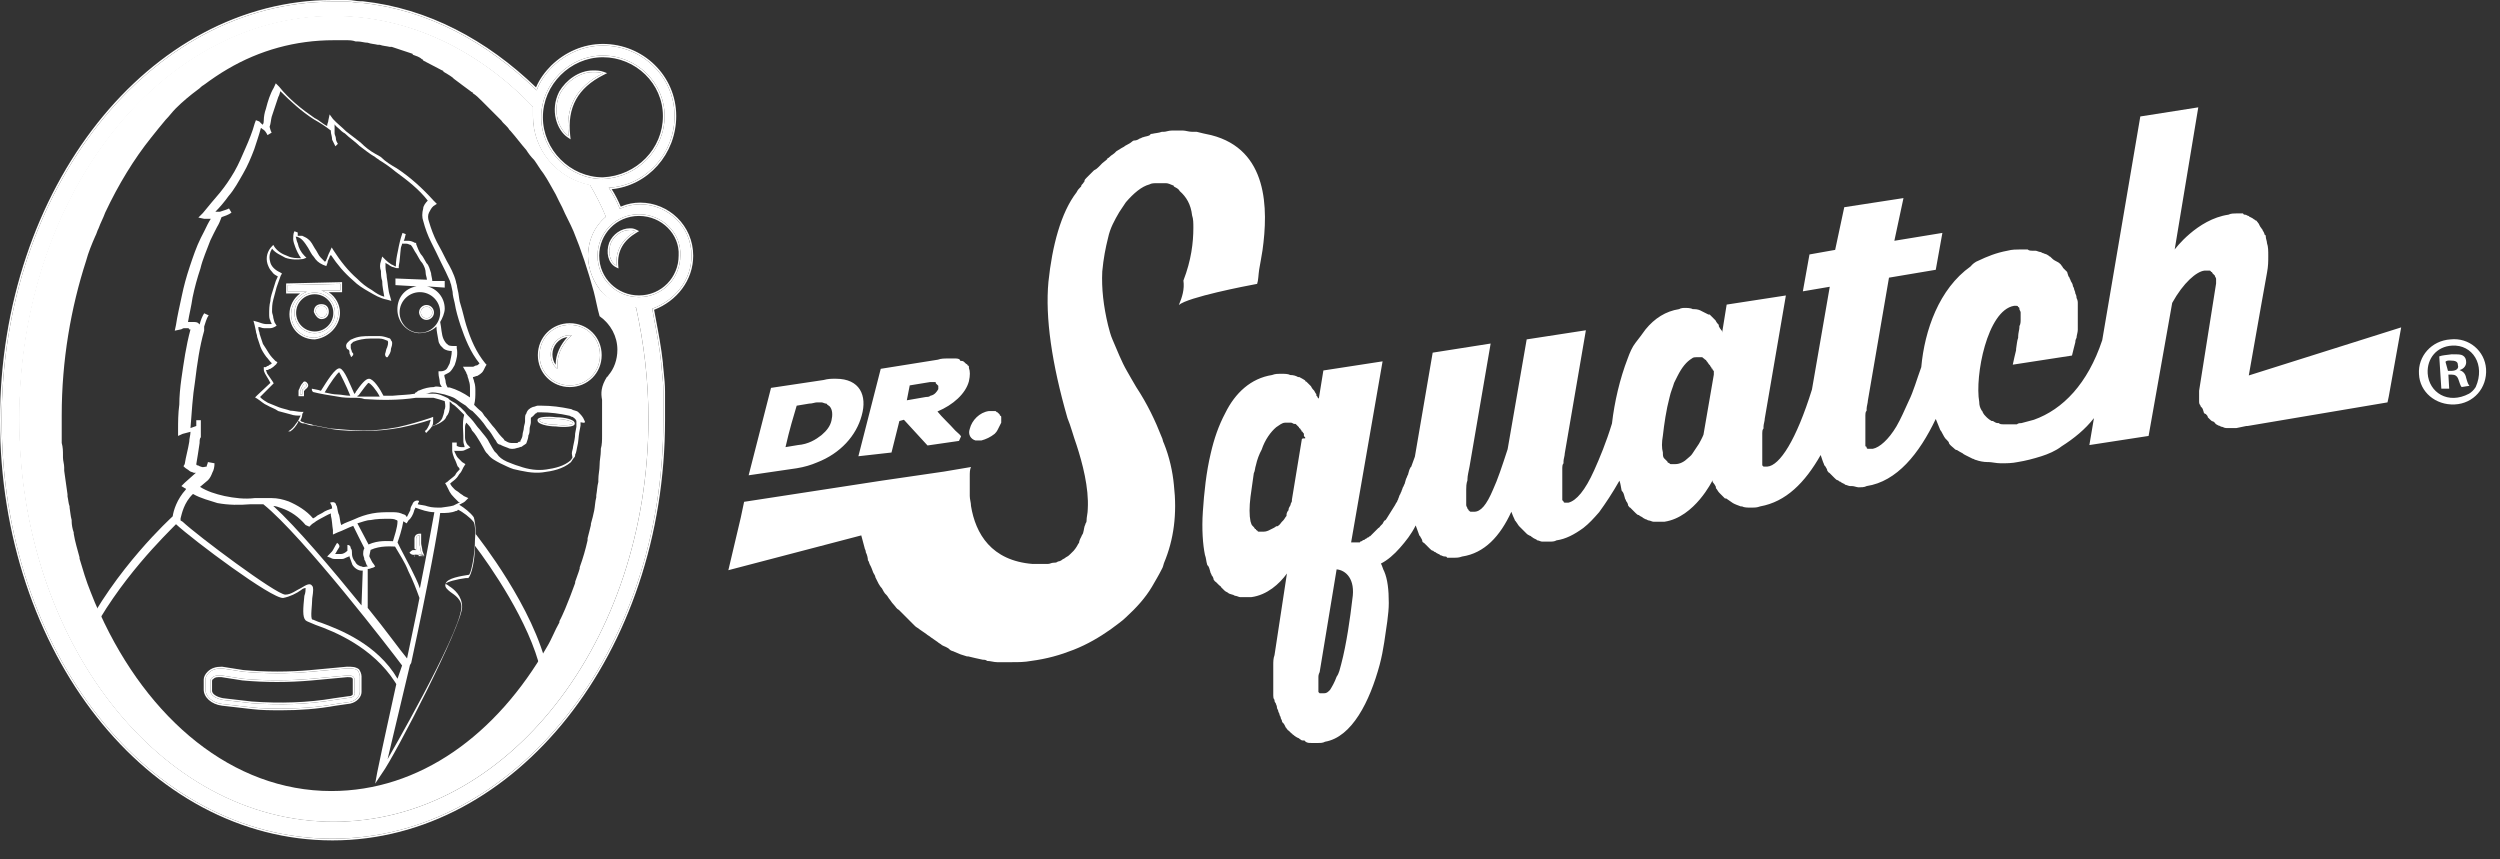
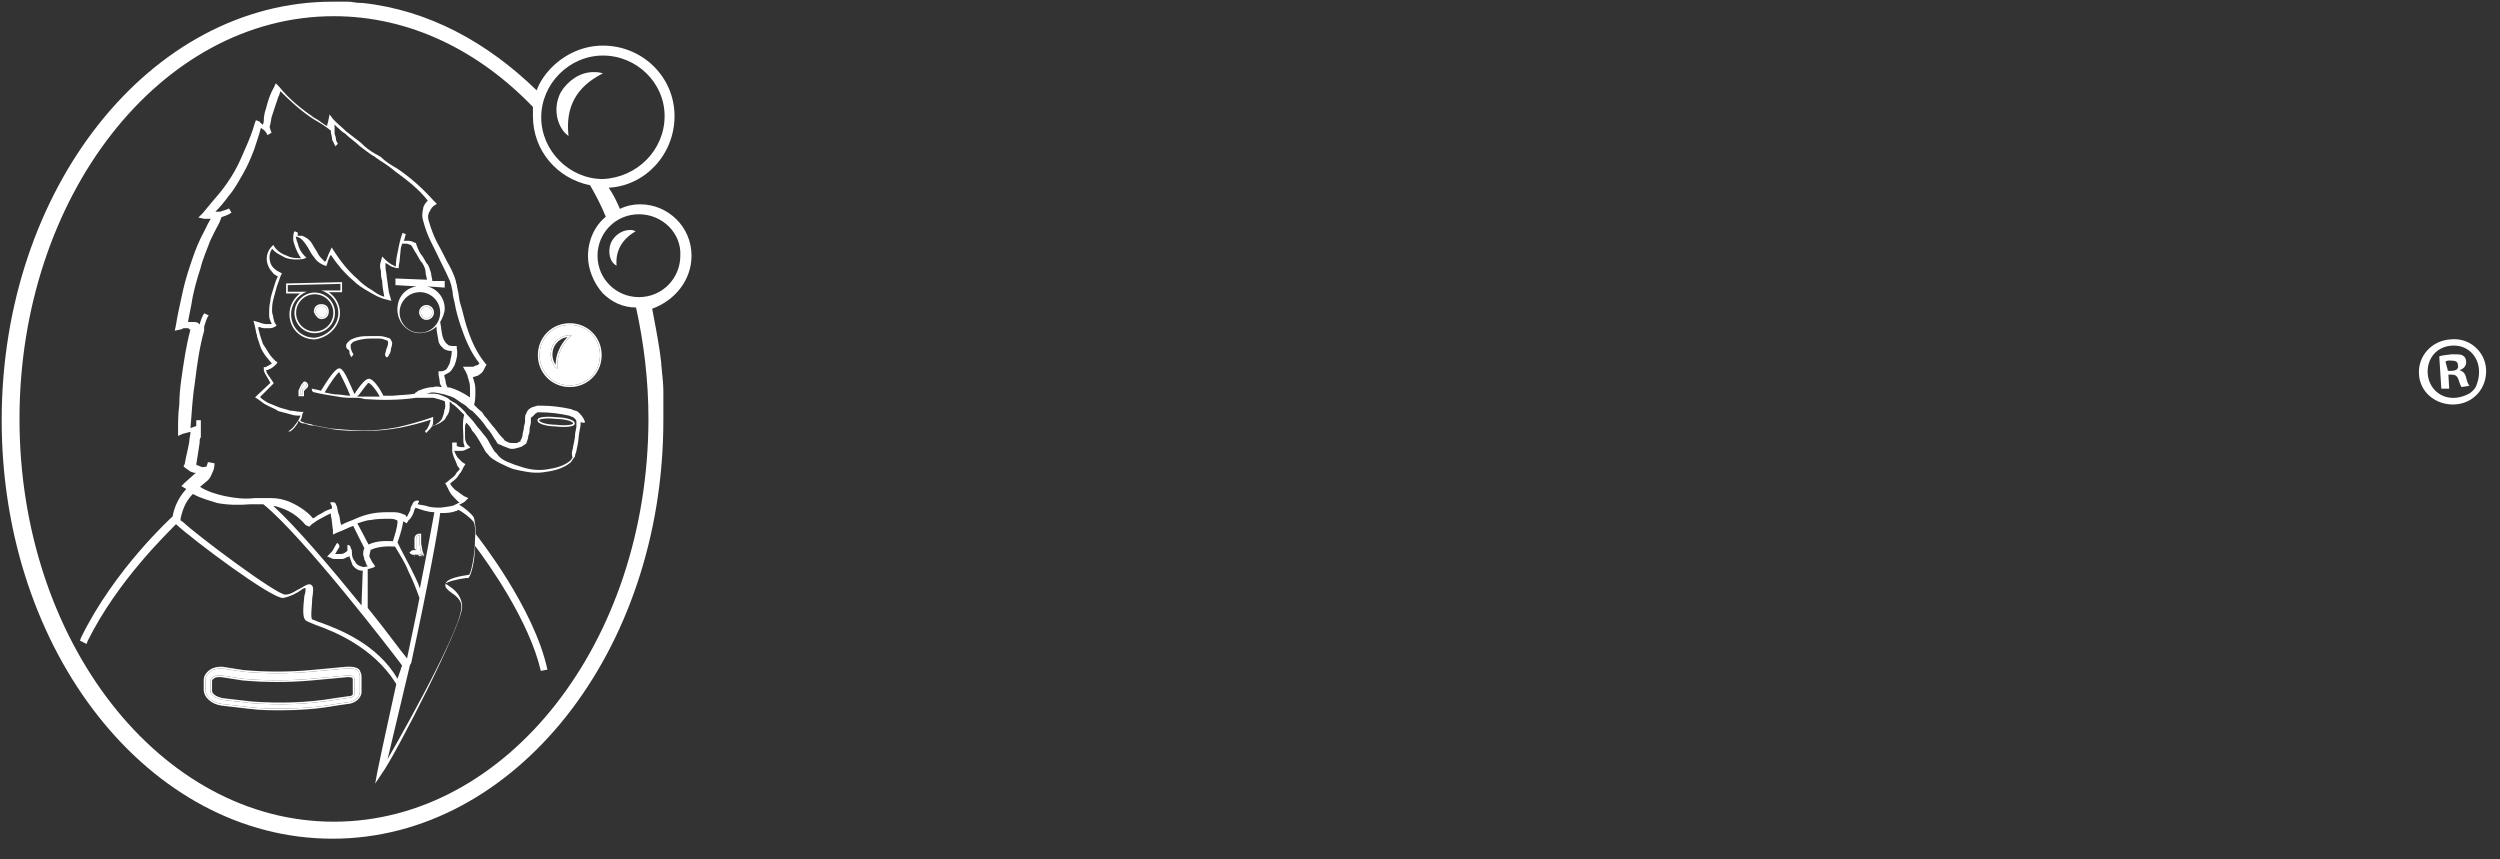
<svg xmlns="http://www.w3.org/2000/svg" width="128" height="44" viewBox="0 0 128 44" fill="none">
  <rect x="0" y="0" width="128" height="44" fill="#333333" stroke="none" />
-   <path d="M45.645 23.169L46.048 21.556L46.281 21.492L47.489 22.808L49.1 22.575L49.206 22.341C49.143 22.235 49.037 22.171 48.91 22.044C48.613 21.705 48.231 21.365 47.998 21.068C48.804 20.729 49.44 20.156 49.609 19.52C49.673 19.223 49.673 19.01 49.609 18.841V18.777C49.609 18.777 49.609 18.713 49.546 18.713C49.546 18.65 49.482 18.65 49.44 18.607L49.376 18.544C49.312 18.48 49.27 18.48 49.206 18.48C49.206 18.48 49.143 18.48 49.143 18.416C49.079 18.353 48.973 18.353 48.846 18.353H48.782C48.719 18.353 48.613 18.353 48.486 18.353C48.38 18.353 48.189 18.353 48.019 18.416L45.094 18.883L43.949 23.36L45.645 23.169ZM46.578 19.732L47.617 19.562C47.68 19.562 47.722 19.562 47.786 19.562H47.85C47.913 19.562 47.913 19.562 47.913 19.626C47.913 19.626 47.913 19.626 47.977 19.689L48.041 19.753C48.041 19.753 48.041 19.753 48.041 19.817C48.041 19.88 48.041 19.88 48.041 19.923C47.977 20.029 47.871 20.22 47.638 20.262C47.574 20.326 47.468 20.326 47.404 20.326L46.429 20.495L46.578 19.732ZM49.949 22.553C50.012 22.553 50.118 22.553 50.245 22.553C50.478 22.49 50.712 22.384 50.924 22.214C50.987 22.15 51.03 22.108 51.093 21.98C51.157 21.874 51.199 21.747 51.263 21.641C51.263 21.535 51.263 21.471 51.263 21.344C51.263 21.344 51.263 21.28 51.199 21.28C51.199 21.217 51.136 21.174 51.136 21.174L51.072 21.111C51.008 21.111 51.008 21.047 50.966 21.047C50.903 21.047 50.903 21.047 50.86 21.047C50.818 21.047 50.691 21.047 50.627 21.047C50.16 21.111 49.758 21.514 49.652 21.959C49.546 22.256 49.715 22.49 49.949 22.553ZM40.79 23.975C41.193 23.911 41.532 23.805 41.829 23.678C43.037 23.211 43.843 22.299 44.118 21.28C44.415 20.241 44.013 19.392 42.804 19.392C42.804 19.392 42.804 19.392 42.74 19.392C42.571 19.392 42.401 19.392 42.168 19.456L39.476 19.859L38.331 24.335L40.79 23.975ZM40.79 20.771L41.426 20.665C41.596 20.665 41.723 20.602 41.829 20.602C41.935 20.602 41.998 20.602 42.062 20.602C42.126 20.602 42.232 20.665 42.295 20.665C42.295 20.665 42.359 20.665 42.359 20.729C42.422 20.729 42.422 20.792 42.465 20.792C42.635 20.962 42.635 21.259 42.571 21.535C42.507 21.811 42.338 22.044 42.062 22.277C41.765 22.511 41.384 22.744 40.854 22.787L40.218 22.893C40.324 22.49 40.324 22.32 40.79 20.771ZM115.138 19.223L115.774 15.616L116.071 13.961C116.135 13.622 116.135 13.388 116.135 13.091C116.135 12.858 116.135 12.625 116.071 12.455C116.071 12.349 116.008 12.222 116.008 12.115C116.008 12.052 116.008 12.052 115.944 12.009C115.944 11.946 115.88 11.84 115.838 11.776C115.838 11.712 115.774 11.712 115.774 11.67C115.711 11.606 115.711 11.564 115.668 11.5C115.668 11.437 115.605 11.437 115.605 11.394C115.541 11.331 115.541 11.288 115.499 11.288C115.456 11.288 115.435 11.224 115.393 11.224C115.329 11.161 115.287 11.161 115.223 11.118C115.16 11.118 115.16 11.055 115.117 11.055C115.075 11.055 115.011 10.991 114.948 10.991C114.884 10.991 114.884 10.991 114.842 10.927C114.778 10.927 114.672 10.927 114.608 10.927C114.545 10.927 114.545 10.927 114.502 10.927C114.396 10.927 114.206 10.927 114.1 10.991C112.488 11.224 111.344 12.773 111.344 12.773L112.552 5.496L109.584 5.963L107.634 17.419C106.892 19.647 105.62 20.962 104.136 21.492C103.902 21.556 103.733 21.599 103.5 21.662C103.436 21.662 103.33 21.662 103.266 21.726C103.266 21.726 103.203 21.726 103.16 21.726C103.097 21.726 103.054 21.726 102.927 21.726C102.8 21.726 102.758 21.726 102.63 21.726H102.567C102.503 21.726 102.397 21.726 102.334 21.662H102.27C102.206 21.662 102.1 21.599 102.037 21.556H101.973C101.867 21.492 101.804 21.45 101.74 21.387L101.676 21.323C101.613 21.259 101.57 21.217 101.507 21.09C101.507 21.026 101.443 21.026 101.443 20.983C101.38 20.877 101.337 20.75 101.337 20.58C101.104 19.265 101.74 15.892 103.118 15.658C103.182 15.658 103.182 15.658 103.224 15.658C103.266 15.658 103.33 15.658 103.33 15.722C103.394 15.722 103.394 15.786 103.394 15.828C103.394 15.87 103.457 15.934 103.457 15.998C103.457 15.998 103.457 15.998 103.457 16.061C103.457 16.125 103.457 16.231 103.457 16.295V16.358C103.457 16.465 103.457 16.592 103.394 16.698V16.762C103.394 16.868 103.33 17.059 103.33 17.228V17.292C103.266 17.462 103.266 17.631 103.224 17.865V17.928C103.16 18.162 103.118 18.395 103.054 18.671L106.086 18.204C106.15 17.971 106.192 17.738 106.256 17.525C106.256 17.462 106.256 17.419 106.319 17.292C106.319 17.186 106.383 17.016 106.383 16.889C106.383 16.825 106.383 16.719 106.383 16.655C106.383 16.549 106.383 16.422 106.383 16.316C106.383 16.252 106.383 16.146 106.383 16.083C106.383 15.977 106.383 15.849 106.383 15.786C106.383 15.722 106.383 15.616 106.383 15.552C106.383 15.446 106.383 15.383 106.319 15.255C106.319 15.192 106.319 15.149 106.256 15.022C106.256 14.916 106.192 14.852 106.192 14.789C106.192 14.725 106.128 14.682 106.128 14.619C106.128 14.555 106.065 14.449 106.022 14.386C106.022 14.322 105.959 14.279 105.959 14.216C105.895 14.152 105.895 14.11 105.853 13.982C105.853 13.919 105.789 13.876 105.789 13.876C105.726 13.813 105.683 13.77 105.62 13.707C105.62 13.643 105.556 13.643 105.556 13.601C105.492 13.494 105.386 13.431 105.259 13.367C105.132 13.303 105.09 13.261 104.962 13.134C104.899 13.134 104.899 13.07 104.856 13.07C104.793 13.007 104.687 13.007 104.623 12.964C104.56 12.964 104.517 12.9 104.454 12.9C104.39 12.9 104.284 12.837 104.22 12.837C104.157 12.837 104.114 12.837 104.051 12.837C103.987 12.837 103.881 12.837 103.818 12.773C103.754 12.773 103.712 12.773 103.648 12.773C103.584 12.773 103.542 12.773 103.415 12.773C103.245 12.773 103.012 12.773 102.779 12.837C102.206 12.943 101.74 13.134 101.295 13.346C101.125 13.409 100.998 13.516 100.892 13.643C99.281 14.789 98.539 16.91 98.369 18.798C98.136 19.435 97.966 20.05 97.733 20.517C97.5 21.026 97.33 21.429 97.097 21.832C96.694 22.511 96.228 22.914 95.889 22.978H95.825C95.825 22.978 95.825 22.978 95.762 22.978C95.762 22.978 95.762 22.978 95.698 22.978H95.634C95.634 22.978 95.571 22.978 95.571 22.914C95.571 22.914 95.571 22.85 95.507 22.85C95.507 22.85 95.507 22.85 95.507 22.787V22.405C95.507 22.341 95.507 22.341 95.507 22.299V22.235C95.507 22.171 95.507 22.171 95.507 22.129C95.507 22.065 95.507 22.065 95.507 22.023C95.507 21.98 95.507 21.917 95.507 21.917C95.507 21.853 95.507 21.853 95.507 21.811C95.507 21.747 95.507 21.705 95.507 21.641C95.507 21.577 95.507 21.577 95.507 21.535C95.507 21.492 95.507 21.429 95.507 21.365C95.507 21.302 95.507 21.259 95.507 21.259C95.507 21.195 95.507 21.09 95.571 21.026C95.571 20.962 95.571 20.962 95.571 20.92C95.571 20.814 95.634 20.623 95.634 20.517L96.716 14.216L99.111 13.813L99.45 11.925L96.991 12.328L97.458 10.142L94.426 10.609L93.96 12.794L92.645 13.028L92.306 14.916L93.684 14.682L92.772 19.944C91.967 22.532 91.119 23.847 90.483 23.89H90.419C90.419 23.89 90.419 23.89 90.356 23.89H90.292C90.292 23.89 90.292 23.89 90.228 23.826C90.228 23.826 90.228 23.826 90.228 23.763C90.228 23.763 90.228 23.763 90.228 23.699V23.635C90.228 23.635 90.228 23.635 90.228 23.572V23.317C90.228 23.253 90.228 23.253 90.228 23.211V23.147C90.228 23.084 90.228 23.084 90.228 23.041C90.228 22.999 90.228 22.978 90.228 22.935C90.228 22.893 90.228 22.829 90.228 22.829C90.228 22.765 90.228 22.765 90.228 22.723C90.228 22.681 90.228 22.617 90.228 22.553C90.228 22.49 90.228 22.49 90.228 22.447C90.228 22.405 90.228 22.341 90.228 22.277C90.228 22.214 90.228 22.171 90.228 22.171C90.228 22.108 90.228 22.002 90.292 21.938C90.292 21.874 90.292 21.832 90.292 21.832C90.292 21.726 90.356 21.556 90.356 21.429L91.437 15.128L88.405 15.595L88.172 17.037C88.172 17.037 88.172 17.037 88.172 16.974C88.172 16.91 88.109 16.91 88.109 16.868C88.045 16.804 88.045 16.762 88.002 16.698C88.002 16.698 88.002 16.698 88.002 16.634C87.939 16.571 87.897 16.528 87.833 16.401C87.833 16.401 87.833 16.401 87.769 16.337C87.706 16.274 87.6 16.168 87.536 16.104C87.536 16.104 87.536 16.104 87.472 16.104C87.366 16.04 87.239 15.998 87.133 15.934C87.027 15.87 86.9 15.828 86.731 15.828C86.731 15.828 86.731 15.828 86.667 15.828C86.561 15.764 86.37 15.764 86.2 15.764H86.306C86.201 15.764 86.073 15.764 85.967 15.828C85.289 15.934 84.716 16.295 84.25 16.868C84.081 17.101 83.911 17.334 83.741 17.547C83.572 17.759 83.445 18.056 83.338 18.353C82.936 19.392 82.66 20.58 82.533 21.683C82.236 22.659 81.897 23.466 81.621 24.081C81.155 25.12 80.71 25.63 80.307 25.736H80.243C80.243 25.736 80.243 25.736 80.18 25.736H80.116C80.116 25.736 80.052 25.736 80.052 25.672C80.052 25.672 80.052 25.672 79.989 25.608C79.989 25.608 79.989 25.608 79.989 25.545C79.989 25.545 79.989 25.545 79.989 25.481V25.099C79.989 25.035 79.989 25.035 79.989 24.993V24.929C79.989 24.866 79.989 24.866 79.989 24.823C79.989 24.76 79.989 24.76 79.989 24.717C79.989 24.654 79.989 24.611 79.989 24.611C79.989 24.547 79.989 24.547 79.989 24.505C79.989 24.463 79.989 24.399 79.989 24.335C79.989 24.272 79.989 24.272 79.989 24.229C79.989 24.187 79.989 24.123 79.989 24.06C79.989 23.996 79.989 23.996 79.989 23.953C79.989 23.911 79.989 23.784 80.052 23.72C80.052 23.657 80.052 23.657 80.052 23.614C80.052 23.508 80.116 23.338 80.116 23.211L81.197 16.91L78.166 17.377L77.191 22.999C76.894 23.911 76.682 24.547 76.448 25.057C76.109 25.863 75.812 26.202 75.473 26.202H75.41C75.346 26.202 75.346 26.202 75.304 26.202C75.24 26.202 75.24 26.139 75.198 26.139C75.198 26.075 75.134 26.075 75.134 26.033C75.134 25.99 75.07 25.927 75.07 25.863C75.07 25.863 75.07 25.863 75.07 25.799C75.07 25.736 75.07 25.63 75.07 25.566V25.502C75.07 25.396 75.07 25.269 75.07 25.163V25.057C75.07 24.951 75.07 24.76 75.134 24.59V24.526C75.134 24.357 75.198 24.123 75.24 23.89L76.321 17.589L73.353 18.056L72.442 23.381C72.378 23.55 72.336 23.657 72.272 23.847C72.272 23.911 72.209 23.911 72.209 23.953C72.145 24.06 72.145 24.123 72.103 24.25C72.103 24.314 72.039 24.357 72.039 24.42C71.975 24.526 71.975 24.59 71.933 24.717C71.933 24.781 71.869 24.823 71.869 24.887C71.806 24.951 71.806 25.057 71.763 25.12C71.763 25.184 71.7 25.226 71.7 25.29C71.636 25.354 71.636 25.46 71.594 25.523C71.594 25.587 71.53 25.63 71.53 25.693C71.466 25.757 71.466 25.799 71.424 25.863C71.382 25.927 71.361 25.969 71.318 26.033C71.276 26.096 71.254 26.139 71.212 26.202C71.17 26.266 71.148 26.308 71.106 26.372C71.064 26.436 71.043 26.478 71 26.542C70.958 26.605 70.936 26.648 70.894 26.648C70.831 26.712 70.831 26.754 70.788 26.818C70.725 26.881 70.725 26.881 70.682 26.924C70.64 26.966 70.618 27.03 70.576 27.03C70.513 27.093 70.513 27.093 70.47 27.136C70.406 27.199 70.406 27.199 70.364 27.242C70.3 27.305 70.3 27.305 70.258 27.348C70.216 27.39 70.195 27.412 70.152 27.454C70.088 27.454 70.088 27.518 70.046 27.518C69.983 27.518 69.983 27.581 69.94 27.581C69.898 27.581 69.876 27.645 69.834 27.645C69.77 27.645 69.728 27.709 69.728 27.709C69.665 27.709 69.665 27.709 69.622 27.772C69.558 27.772 69.516 27.772 69.516 27.772C69.453 27.772 69.453 27.772 69.41 27.772C69.368 27.772 69.24 27.772 69.177 27.772L70.788 18.501L67.757 18.968L67.523 20.411C67.523 20.411 67.523 20.411 67.46 20.347C67.46 20.283 67.396 20.283 67.396 20.241C67.396 20.241 67.396 20.241 67.396 20.177C67.332 20.114 67.332 20.071 67.29 20.008C67.227 19.944 67.184 19.901 67.121 19.774C67.057 19.71 66.951 19.604 66.887 19.541C66.887 19.541 66.824 19.541 66.824 19.477C66.718 19.413 66.654 19.371 66.527 19.307H66.463C66.357 19.244 66.23 19.201 66.061 19.201C65.954 19.138 65.764 19.138 65.594 19.138H65.531C65.424 19.138 65.297 19.138 65.128 19.201C64.046 19.371 63.241 20.114 62.732 21.153C62.393 21.79 62.16 22.468 61.99 23.211C61.757 24.187 61.651 25.226 61.587 26.181C61.524 27.093 61.587 27.899 61.693 28.409C61.757 28.578 61.757 28.748 61.799 28.875C61.799 28.939 61.863 28.982 61.863 28.982C61.926 29.088 61.926 29.151 61.969 29.279C61.969 29.342 62.032 29.385 62.032 29.448C62.096 29.512 62.139 29.618 62.139 29.682C62.202 29.745 62.202 29.788 62.245 29.788C62.308 29.851 62.35 29.894 62.414 29.957C62.478 30.021 62.52 30.021 62.52 30.064C62.584 30.127 62.626 30.17 62.69 30.233C62.753 30.297 62.796 30.297 62.859 30.339C62.923 30.403 62.965 30.403 63.093 30.445C63.156 30.445 63.199 30.509 63.262 30.509C63.326 30.509 63.432 30.573 63.495 30.573C63.559 30.573 63.601 30.573 63.665 30.573C63.771 30.573 63.962 30.573 64.068 30.573C64.873 30.467 65.509 29.894 65.891 29.363L65.255 33.543C65.191 33.712 65.191 33.882 65.191 34.052C65.191 34.116 65.191 34.158 65.191 34.222C65.191 34.328 65.191 34.455 65.191 34.561C65.191 34.625 65.191 34.667 65.191 34.731C65.191 34.837 65.191 34.901 65.191 35.028C65.191 35.092 65.191 35.134 65.191 35.198C65.191 35.261 65.191 35.367 65.191 35.431C65.191 35.495 65.191 35.537 65.191 35.601C65.191 35.664 65.191 35.77 65.255 35.834C65.255 35.898 65.255 35.94 65.319 36.004C65.319 36.067 65.382 36.11 65.382 36.237C65.382 36.301 65.446 36.343 65.446 36.407C65.446 36.471 65.509 36.513 65.509 36.577C65.509 36.64 65.573 36.683 65.573 36.746C65.573 36.81 65.636 36.852 65.636 36.916C65.636 36.98 65.7 37.022 65.7 37.022C65.764 37.086 65.764 37.128 65.806 37.192C65.806 37.255 65.87 37.255 65.87 37.298C65.933 37.361 65.933 37.404 65.976 37.404C66.039 37.468 66.039 37.468 66.082 37.51C66.145 37.574 66.188 37.574 66.188 37.616C66.251 37.616 66.251 37.68 66.294 37.68C66.357 37.743 66.4 37.743 66.463 37.786C66.527 37.786 66.527 37.849 66.569 37.849C66.633 37.913 66.675 37.913 66.739 37.913C66.802 37.913 66.802 37.913 66.845 37.977C66.951 38.04 67.014 38.04 67.142 38.04C67.142 38.04 67.142 38.04 67.205 38.04C67.311 38.04 67.375 38.04 67.502 38.04C67.608 38.04 67.735 38.04 67.841 37.977C69.219 37.743 70.131 35.919 70.64 34.031C70.746 33.628 70.809 33.288 70.873 32.885C70.979 32.143 71.106 31.442 71.106 30.87C71.106 30.191 71.043 29.66 70.873 29.257C70.809 29.151 70.767 28.96 70.703 28.854C71.043 28.684 71.382 28.387 71.678 28.048C71.975 27.709 72.251 27.369 72.484 26.902C72.548 27.072 72.59 27.199 72.654 27.369C72.654 27.433 72.717 27.433 72.717 27.475C72.781 27.581 72.823 27.645 72.823 27.709C72.823 27.772 72.887 27.772 72.929 27.815C72.993 27.878 73.035 27.921 73.099 27.984C73.162 28.048 73.162 28.048 73.205 28.09C73.269 28.154 73.311 28.197 73.374 28.197C73.438 28.26 73.438 28.26 73.481 28.26C73.544 28.324 73.587 28.324 73.65 28.366C73.714 28.366 73.714 28.43 73.756 28.43C73.82 28.43 73.862 28.494 73.989 28.494C74.053 28.494 74.053 28.494 74.095 28.557C74.201 28.557 74.265 28.557 74.392 28.557H74.456C74.562 28.557 74.689 28.557 74.859 28.494C76.003 28.324 76.809 27.454 77.381 26.202C77.445 26.372 77.487 26.478 77.551 26.605C77.551 26.669 77.615 26.669 77.615 26.712C77.678 26.775 77.721 26.881 77.784 26.945C77.848 27.009 77.848 27.009 77.89 27.051C77.954 27.115 77.996 27.157 78.06 27.221C78.123 27.284 78.123 27.284 78.166 27.327C78.229 27.39 78.272 27.39 78.335 27.433C78.399 27.433 78.399 27.496 78.441 27.496C78.505 27.56 78.547 27.56 78.611 27.602C78.674 27.602 78.674 27.666 78.717 27.666C78.781 27.666 78.886 27.73 78.95 27.73H79.014C79.12 27.73 79.247 27.73 79.353 27.73C79.459 27.73 79.586 27.73 79.692 27.666C80.159 27.602 80.604 27.369 81.07 27.03C81.367 26.796 81.579 26.563 81.876 26.224C82.215 25.757 82.554 25.248 82.915 24.611C82.978 24.781 82.978 24.887 83.02 25.078C83.02 25.142 83.084 25.184 83.084 25.184C83.148 25.29 83.148 25.354 83.19 25.481C83.19 25.545 83.254 25.587 83.254 25.651C83.317 25.714 83.36 25.82 83.36 25.884C83.423 25.948 83.423 25.99 83.466 25.99C83.529 26.054 83.572 26.096 83.635 26.16C83.699 26.224 83.699 26.224 83.741 26.266C83.805 26.33 83.847 26.372 83.911 26.372C83.975 26.436 84.017 26.436 84.081 26.478C84.144 26.542 84.186 26.542 84.25 26.584C84.314 26.584 84.356 26.648 84.42 26.648C84.483 26.648 84.589 26.712 84.653 26.712C84.716 26.712 84.759 26.712 84.822 26.712C84.928 26.712 85.056 26.712 85.225 26.712C86.773 26.478 87.684 24.59 87.684 24.59C87.684 24.59 87.684 24.59 87.684 24.654C87.684 24.717 87.748 24.717 87.748 24.76C87.812 24.823 87.812 24.866 87.854 24.929C87.854 24.929 87.854 24.929 87.854 24.993C87.918 25.057 87.96 25.163 88.024 25.226C88.024 25.226 88.024 25.226 88.087 25.29C88.151 25.354 88.257 25.46 88.32 25.523C88.32 25.523 88.32 25.523 88.384 25.523C88.49 25.587 88.617 25.693 88.723 25.757C88.829 25.82 88.957 25.863 89.126 25.927C89.126 25.927 89.126 25.927 89.19 25.927C89.296 25.99 89.486 25.99 89.656 25.99H89.72C89.826 25.99 89.953 25.99 90.122 25.927C91.437 25.693 92.412 24.717 93.218 23.296C93.281 23.466 93.324 23.635 93.387 23.763C93.387 23.826 93.451 23.869 93.451 23.869C93.514 23.975 93.557 24.038 93.557 24.102C93.62 24.166 93.62 24.208 93.663 24.208C93.726 24.272 93.769 24.314 93.832 24.378C93.896 24.442 93.896 24.442 93.938 24.484C94.002 24.547 94.044 24.59 94.108 24.59C94.172 24.654 94.172 24.654 94.214 24.654C94.278 24.717 94.32 24.717 94.384 24.76C94.447 24.76 94.447 24.823 94.49 24.823C94.532 24.823 94.659 24.887 94.723 24.887C94.786 24.887 94.786 24.887 94.829 24.887C94.935 24.887 95.062 24.951 95.168 24.951C95.274 24.951 95.465 24.951 95.571 24.887C97.118 24.654 98.263 23.232 99.111 21.45C99.175 21.62 99.281 21.853 99.344 22.023C99.408 22.087 99.408 22.129 99.45 22.193C99.514 22.299 99.556 22.426 99.684 22.532C99.747 22.596 99.79 22.638 99.79 22.702C99.853 22.808 99.959 22.872 100.023 22.935C100.086 22.999 100.129 23.041 100.192 23.041C100.298 23.105 100.362 23.147 100.489 23.211C100.553 23.275 100.595 23.275 100.659 23.317C100.765 23.381 100.892 23.423 100.998 23.487C101.062 23.487 101.104 23.55 101.168 23.55C101.337 23.614 101.57 23.657 101.74 23.657C101.74 23.657 101.74 23.657 101.804 23.657C101.973 23.657 102.206 23.72 102.44 23.72C102.736 23.72 103.012 23.72 103.309 23.657C103.712 23.593 104.114 23.487 104.517 23.36C104.856 23.253 105.259 23.084 105.556 22.85C106.192 22.447 106.764 21.98 107.21 21.408L106.976 22.787L110.008 22.32L111.216 15.51C111.789 14.47 112.467 13.898 112.87 13.855C112.934 13.855 112.976 13.855 113.04 13.855H113.103C113.167 13.855 113.167 13.855 113.209 13.919C113.209 13.919 113.273 13.919 113.273 13.982L113.336 14.046C113.336 14.046 113.336 14.046 113.4 14.11C113.4 14.173 113.464 14.216 113.464 14.279C113.464 14.343 113.464 14.385 113.464 14.513L112.594 20.008C112.594 20.114 112.594 20.305 112.594 20.411C112.594 20.474 112.594 20.517 112.594 20.517C112.594 20.623 112.594 20.686 112.658 20.75C112.658 20.814 112.722 20.856 112.722 20.856C112.785 20.92 112.785 20.962 112.828 21.09C112.828 21.153 112.891 21.195 112.934 21.195C112.997 21.259 113.04 21.302 113.04 21.365C113.103 21.429 113.103 21.429 113.146 21.471C113.209 21.535 113.252 21.577 113.315 21.577C113.379 21.641 113.421 21.641 113.421 21.683C113.485 21.747 113.527 21.747 113.591 21.79C113.654 21.79 113.697 21.853 113.76 21.853C113.824 21.853 113.866 21.917 113.994 21.917C114.057 21.917 114.1 21.917 114.163 21.917C114.269 21.917 114.396 21.917 114.502 21.917L115.011 21.811C115.011 21.811 115.011 21.811 115.075 21.811L122.24 20.602L122.304 20.305L122.94 16.762L115.138 19.223ZM66.654 22.49L66.145 25.587C66.145 25.587 66.145 25.587 66.145 25.651C66.145 25.714 66.082 25.757 66.082 25.82C66.082 25.884 66.018 25.927 65.976 26.054C65.976 26.054 65.976 26.054 65.976 26.117C65.912 26.181 65.87 26.287 65.87 26.351C65.87 26.351 65.87 26.351 65.87 26.415C65.806 26.478 65.764 26.584 65.7 26.648C65.7 26.648 65.7 26.648 65.636 26.712C65.573 26.775 65.531 26.881 65.403 26.945C65.403 26.945 65.403 26.945 65.34 26.945C65.276 27.009 65.17 27.051 65.043 27.115C64.937 27.178 64.81 27.221 64.704 27.221C64.64 27.221 64.598 27.221 64.534 27.221H64.471C64.407 27.221 64.407 27.221 64.365 27.157C64.365 27.157 64.301 27.157 64.301 27.093C64.237 27.093 64.237 27.03 64.195 26.987L64.131 26.924C64.068 26.86 64.068 26.818 64.025 26.69C63.962 26.393 63.962 25.948 64.025 25.439C64.089 25.035 64.131 24.632 64.195 24.229C64.258 24.123 64.258 23.932 64.301 23.826C64.365 23.529 64.471 23.253 64.598 23.02C64.767 22.511 65.064 22.108 65.34 21.874C65.509 21.768 65.636 21.641 65.806 21.641C65.87 21.641 65.912 21.641 66.039 21.641H66.103C66.166 21.641 66.209 21.705 66.272 21.705C66.272 21.705 66.272 21.705 66.336 21.705C66.4 21.768 66.442 21.811 66.506 21.874C66.506 21.874 66.506 21.938 66.569 21.938C66.569 22.002 66.633 22.002 66.633 22.044C66.633 22.044 66.633 22.108 66.697 22.108C66.697 22.171 66.76 22.171 66.76 22.214V22.277C66.76 22.341 66.76 22.341 66.824 22.384C66.824 22.384 66.824 22.384 66.824 22.447C66.654 22.426 66.654 22.49 66.654 22.49C66.718 22.49 66.718 22.49 66.654 22.49ZM69.24 30.679C69.135 31.591 68.944 32.97 68.668 34.01C68.605 34.243 68.562 34.476 68.435 34.646C68.329 34.943 68.202 35.155 68.096 35.325C67.99 35.431 67.926 35.495 67.799 35.495C67.735 35.495 67.735 35.495 67.693 35.495C67.693 35.495 67.693 35.495 67.629 35.495H67.566C67.566 35.495 67.566 35.495 67.502 35.431C67.502 35.431 67.502 35.431 67.502 35.367V35.113C67.502 35.049 67.502 35.049 67.502 35.007V34.943C67.502 34.879 67.502 34.837 67.502 34.773V34.71C67.502 34.603 67.502 34.54 67.566 34.413L68.435 29.151C68.901 29.194 69.41 29.639 69.24 30.679ZM87.218 22.256C87.218 22.256 87.154 22.426 86.985 22.723C86.879 22.893 86.752 23.062 86.646 23.232C86.582 23.338 86.476 23.402 86.412 23.466C86.243 23.635 86.01 23.763 85.776 23.763C85.713 23.763 85.671 23.763 85.607 23.763H85.543C85.48 23.763 85.48 23.699 85.437 23.699C85.437 23.699 85.374 23.699 85.374 23.635C85.31 23.572 85.31 23.572 85.268 23.529L85.204 23.466C85.14 23.402 85.14 23.296 85.14 23.169C85.077 22.935 85.077 22.659 85.14 22.299C85.204 21.726 85.31 20.983 85.48 20.347C85.543 20.05 85.649 19.838 85.713 19.604C85.776 19.498 85.819 19.371 85.882 19.265C86.116 18.798 86.349 18.522 86.624 18.353C86.688 18.289 86.794 18.289 86.858 18.289C86.921 18.289 86.964 18.289 87.027 18.289C87.091 18.289 87.091 18.289 87.133 18.289C87.197 18.289 87.197 18.353 87.239 18.353L87.303 18.416C87.366 18.416 87.366 18.48 87.366 18.48L87.43 18.544C87.43 18.607 87.494 18.607 87.494 18.65L87.557 18.713C87.557 18.777 87.621 18.777 87.621 18.819C87.621 18.819 87.621 18.883 87.684 18.883C87.684 18.947 87.684 18.947 87.748 18.989V19.053C87.748 19.116 87.748 19.116 87.748 19.116V19.18L87.218 22.256ZM60.358 15.616C60.824 15.213 63.792 14.64 64.365 14.534C64.428 14.364 64.428 14.067 64.471 13.791C64.534 13.494 64.576 13.155 64.64 12.816C64.937 10.694 64.937 7.66 62.011 6.918C61.715 6.854 61.502 6.812 61.269 6.748C61.206 6.748 61.1 6.748 61.036 6.748C60.867 6.748 60.697 6.684 60.57 6.684C60.464 6.684 60.337 6.684 60.23 6.684C60.167 6.684 60.124 6.684 59.997 6.684C59.828 6.684 59.7 6.748 59.594 6.748C59.531 6.748 59.531 6.748 59.489 6.748C59.319 6.812 59.149 6.812 58.98 6.854C58.916 6.854 58.916 6.854 58.874 6.918C58.768 6.981 58.641 6.981 58.535 7.024C58.471 7.024 58.428 7.087 58.365 7.087C58.259 7.151 58.195 7.194 58.068 7.194C58.005 7.194 57.962 7.257 57.898 7.3C57.792 7.363 57.729 7.406 57.602 7.469C57.538 7.533 57.496 7.533 57.432 7.575C57.326 7.639 57.263 7.681 57.157 7.745C57.093 7.809 57.093 7.809 57.05 7.851C56.944 7.915 56.817 8.021 56.754 8.085C56.754 8.085 56.69 8.085 56.69 8.148C56.584 8.254 56.457 8.318 56.351 8.445C56.287 8.509 56.287 8.509 56.245 8.551C56.181 8.615 56.139 8.657 56.012 8.721C55.948 8.785 55.948 8.785 55.906 8.827C55.842 8.891 55.8 8.933 55.736 8.997C55.672 9.06 55.672 9.06 55.63 9.103C55.566 9.167 55.524 9.209 55.524 9.273C55.524 9.336 55.461 9.336 55.461 9.379C55.397 9.442 55.355 9.485 55.355 9.548L55.291 9.612C55.227 9.676 55.185 9.718 55.121 9.845C54.316 10.885 53.87 12.603 53.68 14.428C53.51 16.252 53.849 18.607 54.655 21.408C54.825 21.811 54.952 22.32 55.121 22.787C55.418 23.699 55.757 24.972 55.694 26.054C55.694 26.287 55.63 26.457 55.63 26.69C55.63 26.754 55.566 26.796 55.566 26.86C55.503 26.966 55.503 27.136 55.461 27.263C55.461 27.327 55.397 27.369 55.355 27.496C55.291 27.602 55.248 27.73 55.248 27.794C55.185 27.857 55.185 27.899 55.142 27.963C55.1 28.027 55.036 28.133 54.973 28.197C54.909 28.26 54.867 28.303 54.803 28.366C54.74 28.43 54.697 28.472 54.57 28.536C54.507 28.6 54.464 28.6 54.401 28.642C54.337 28.706 54.231 28.748 54.167 28.748C54.104 28.812 53.998 28.812 53.934 28.812C53.828 28.812 53.764 28.875 53.637 28.875C53.574 28.875 53.468 28.875 53.34 28.875C53.171 28.875 53.044 28.875 52.874 28.875C50.754 28.706 49.949 27.327 49.715 25.905C49.715 25.736 49.652 25.566 49.652 25.396C49.652 25.163 49.652 24.993 49.652 24.823C49.652 24.76 49.652 24.76 49.652 24.717C49.652 24.611 49.652 24.484 49.652 24.378C49.652 24.208 49.652 24.038 49.715 23.911L48.337 24.144L45.136 24.611L38.098 25.693L37.928 26.499L37.292 29.194L44.097 27.412C44.161 27.645 44.203 27.815 44.267 28.048C44.267 28.112 44.331 28.154 44.331 28.281C44.394 28.387 44.437 28.578 44.437 28.684C44.5 28.748 44.5 28.854 44.542 28.918C44.606 29.024 44.648 29.151 44.712 29.321C44.776 29.427 44.818 29.491 44.818 29.554C44.882 29.66 44.924 29.788 44.988 29.894C45.051 30 45.094 30.064 45.157 30.127C45.221 30.233 45.263 30.36 45.391 30.467C45.454 30.53 45.496 30.636 45.56 30.7C45.624 30.806 45.73 30.933 45.793 30.997C45.857 31.061 45.899 31.167 46.026 31.23C46.133 31.336 46.196 31.4 46.323 31.527C46.387 31.591 46.493 31.697 46.556 31.761C46.663 31.867 46.726 31.93 46.853 32.058C46.917 32.121 47.023 32.164 47.087 32.227C47.193 32.291 47.32 32.397 47.426 32.461C47.489 32.524 47.595 32.567 47.659 32.63C47.765 32.694 47.892 32.8 47.998 32.864C48.062 32.928 48.168 32.97 48.231 33.034C48.337 33.097 48.528 33.14 48.634 33.267C48.698 33.331 48.804 33.331 48.867 33.373C49.1 33.479 49.27 33.543 49.503 33.606H49.567C49.8 33.67 50.033 33.712 50.309 33.776C50.373 33.776 50.478 33.776 50.542 33.84C50.712 33.84 50.881 33.903 51.051 33.903C51.157 33.903 51.284 33.903 51.348 33.903C51.517 33.903 51.687 33.903 51.814 33.903C52.153 33.903 52.45 33.903 52.789 33.84C53.595 33.734 54.273 33.543 54.973 33.267C55.672 32.991 56.287 32.63 56.86 32.227C57.157 31.994 57.432 31.824 57.665 31.591C58.174 31.124 58.641 30.615 58.98 30.042C59.149 29.745 59.319 29.47 59.489 29.13C59.552 29.024 59.552 28.96 59.594 28.833C60.103 27.624 60.273 26.308 60.103 24.823C60.04 24.144 59.87 23.381 59.594 22.702C59.531 22.596 59.531 22.468 59.489 22.405C59.149 21.535 58.746 20.686 58.174 19.817C58.005 19.52 57.835 19.244 57.708 19.01C57.411 18.501 57.199 17.928 56.966 17.398C56.86 17.165 56.796 16.889 56.733 16.655C56.499 15.68 56.393 14.767 56.436 13.898C56.499 13.219 56.605 12.688 56.733 12.179C56.839 11.67 57.072 11.267 57.305 10.864C57.411 10.694 57.538 10.524 57.644 10.355C58.047 9.888 58.45 9.548 58.852 9.442C58.959 9.379 59.086 9.379 59.255 9.379C59.319 9.379 59.319 9.379 59.361 9.379C59.467 9.379 59.594 9.379 59.7 9.379C59.806 9.379 59.934 9.442 60.04 9.485C60.04 9.485 60.103 9.485 60.103 9.548C60.209 9.612 60.337 9.654 60.4 9.782C60.739 10.079 60.972 10.461 61.036 11.033C61.1 11.203 61.1 11.437 61.1 11.67C61.1 12.412 60.994 13.325 60.591 14.364C60.654 14.81 60.527 15.213 60.358 15.616Z" fill="white" />
  <path d="M127.286 18.883C127.35 19.859 126.65 20.665 125.675 20.708C124.7 20.75 123.894 20.071 123.852 19.159C123.788 18.247 124.488 17.44 125.463 17.377C126.417 17.271 127.222 17.971 127.286 18.883ZM124.297 19.116C124.36 20.092 125.336 20.729 126.417 20.156C126.523 20.092 126.65 19.986 126.756 19.817C127.265 18.671 126.586 17.631 125.548 17.695C124.763 17.737 124.254 18.353 124.297 19.116ZM125.399 19.901H124.996L124.89 18.247C125.06 18.183 125.23 18.183 125.526 18.14C125.866 18.14 125.993 18.14 126.099 18.204C126.205 18.268 126.268 18.374 126.268 18.544C126.268 18.713 126.162 18.883 125.929 18.947C126.099 19.01 126.226 19.116 126.268 19.35C126.332 19.583 126.374 19.689 126.438 19.753L126.035 19.817C125.972 19.753 125.929 19.583 125.866 19.413C125.802 19.244 125.696 19.18 125.526 19.18H125.357L125.399 19.901ZM125.336 18.989H125.505C125.738 18.989 125.908 18.883 125.844 18.692C125.844 18.522 125.738 18.459 125.442 18.459C125.336 18.459 125.272 18.459 125.208 18.522L125.336 18.989Z" fill="white" />
  <path d="M28.537 18.65C28.537 18.713 28.537 18.819 28.537 18.883C28.303 18.713 28.197 18.416 28.197 18.14C28.197 17.631 28.6 17.165 29.172 17.165C29.236 17.165 29.279 17.165 29.279 17.165C28.876 17.504 28.537 18.077 28.537 18.65ZM30.72 18.183C30.72 17.313 30.042 16.634 29.172 16.634C28.303 16.634 27.625 17.313 27.625 18.183C27.625 19.053 28.303 19.732 29.172 19.732C30.042 19.732 30.72 19.053 30.72 18.183Z" fill="white" />
  <path fill-rule="evenodd" clip-rule="evenodd" d="M28.45 18.65C28.45 18.13 28.714 17.616 29.053 17.259C28.596 17.318 28.284 17.712 28.284 18.14C28.284 18.331 28.338 18.528 28.45 18.677V18.65ZM28.537 18.65C28.537 18.123 28.823 17.596 29.183 17.251C29.214 17.221 29.246 17.192 29.279 17.165H29.172C29.164 17.165 29.156 17.165 29.148 17.165C28.589 17.178 28.197 17.639 28.197 18.14C28.197 18.38 28.277 18.635 28.45 18.809C28.477 18.836 28.506 18.86 28.537 18.883V18.65ZM29.172 16.548C30.089 16.548 30.806 17.265 30.806 18.183C30.806 19.101 30.089 19.818 29.172 19.818C28.256 19.818 27.538 19.101 27.538 18.183C27.538 17.265 28.256 16.548 29.172 16.548ZM29.172 16.634C30.042 16.634 30.72 17.313 30.72 18.183C30.72 19.053 30.042 19.732 29.172 19.732C28.303 19.732 27.625 19.053 27.625 18.183C27.625 17.313 28.303 16.634 29.172 16.634Z" fill="white" />
  <path fill-rule="evenodd" clip-rule="evenodd" d="M35.406 13.091C35.406 11.606 34.197 10.461 32.777 10.461C32.438 10.461 32.098 10.524 31.738 10.694C31.568 10.291 31.399 9.952 31.166 9.612C33.052 9.506 34.536 7.894 34.536 5.942C34.536 3.926 32.883 2.335 30.869 2.335C29.893 2.335 28.982 2.738 28.282 3.417C27.943 3.757 27.646 4.16 27.477 4.627C24.954 2.166 21.922 0.511 18.552 0.15H18.446C18.329 0.15 18.228 0.134 18.128 0.118C18.027 0.102 17.926 0.086 17.81 0.086H17.025C7.697 0.086 0.086 9.655 0.086 21.514C0.086 33.373 7.634 42.941 17.025 42.941C26.353 42.941 33.964 33.373 33.964 21.514V20.05C33.964 19.706 33.929 19.373 33.894 19.035C33.882 18.914 33.869 18.793 33.858 18.671V18.607C33.771 17.807 33.627 17.049 33.484 16.299L33.484 16.298C33.453 16.134 33.422 15.97 33.392 15.807C34.557 15.383 35.406 14.343 35.406 13.091ZM17.089 42.071C8.206 42.071 0.998 32.843 0.998 21.45C0.998 10.058 8.206 0.829 17.089 0.829C20.99 0.829 24.53 2.611 27.286 5.475V5.942C27.286 7.724 28.537 9.145 30.212 9.485C30.508 9.994 30.784 10.524 31.017 11.097C30.445 11.564 30.105 12.306 30.105 13.113C30.105 13.791 30.402 14.492 30.848 15.001C31.314 15.467 31.886 15.743 32.565 15.743C32.968 17.568 33.201 19.477 33.201 21.471C33.179 32.864 25.972 42.071 17.089 42.071ZM32.713 10.97C31.504 10.97 30.593 11.946 30.593 13.091C30.593 14.301 31.568 15.213 32.713 15.213C33.921 15.213 34.833 14.237 34.833 13.091C34.896 11.946 33.921 10.97 32.713 10.97ZM31.568 13.601C31.229 13.431 31.102 12.922 31.271 12.455C31.441 12.052 31.844 11.776 32.246 11.776C32.352 11.776 32.416 11.776 32.543 11.84C31.865 12.243 31.504 12.816 31.568 13.601ZM30.869 2.844C32.586 2.844 34.028 4.223 34.028 5.942C34.028 7.66 32.65 9.082 30.869 9.167C29.152 9.167 27.71 7.724 27.71 6.005C27.71 4.287 29.152 2.844 30.869 2.844ZM28.706 4.733C28.24 5.645 28.601 6.621 29.109 6.96C28.94 5.475 29.512 4.436 30.869 3.757C30.699 3.693 30.53 3.693 30.36 3.693C29.682 3.693 29.046 4.16 28.706 4.733Z" fill="white" />
-   <path fill-rule="evenodd" clip-rule="evenodd" d="M28.282 3.417C28.982 2.738 29.893 2.335 30.869 2.335C32.883 2.335 34.536 3.926 34.536 5.942C34.536 7.859 33.104 9.449 31.265 9.605C31.232 9.608 31.199 9.61 31.166 9.612C31.185 9.64 31.203 9.667 31.221 9.695C31.412 9.985 31.559 10.278 31.704 10.614C31.715 10.641 31.727 10.667 31.738 10.694C31.764 10.682 31.791 10.67 31.817 10.659C32.148 10.515 32.462 10.461 32.777 10.461C34.197 10.461 35.406 11.606 35.406 13.091C35.406 14.343 34.557 15.383 33.392 15.807C33.422 15.97 33.453 16.134 33.484 16.298L33.484 16.299C33.627 17.049 33.771 17.807 33.858 18.607V18.671C33.869 18.793 33.882 18.914 33.894 19.035C33.929 19.373 33.964 19.706 33.964 20.05V21.514C33.964 33.373 26.353 42.941 17.025 42.941C7.634 42.941 0.086 33.373 0.086 21.514C0.086 9.655 7.697 0.086 17.025 0.086H17.81C17.926 0.086 18.027 0.102 18.128 0.118C18.228 0.134 18.329 0.15 18.446 0.15H18.552C21.892 0.508 24.9 2.136 27.409 4.561C27.432 4.583 27.454 4.605 27.477 4.627C27.488 4.597 27.499 4.568 27.51 4.539C27.684 4.109 27.965 3.735 28.282 3.417ZM27.444 4.474C24.929 2.052 21.913 0.423 18.561 0.064L18.556 0.064H18.446C18.337 0.064 18.242 0.049 18.141 0.033L18.139 0.033C18.039 0.017 17.933 0 17.81 0H17.025C7.632 0 0 9.627 0 21.514C0 33.401 7.568 43.028 17.025 43.028C26.419 43.028 34.05 33.401 34.05 21.514V20.05C34.05 19.701 34.015 19.365 33.98 19.028L33.98 19.027L33.98 19.026C33.968 18.907 33.955 18.788 33.944 18.667V18.603L33.944 18.598C33.856 17.794 33.712 17.033 33.569 16.284L33.569 16.282C33.542 16.142 33.516 16.002 33.49 15.862C34.649 15.412 35.492 14.36 35.492 13.091C35.492 11.557 34.243 10.374 32.777 10.374C32.452 10.374 32.126 10.431 31.783 10.579C31.643 10.255 31.5 9.969 31.319 9.687C33.182 9.504 34.623 7.886 34.623 5.942C34.623 3.877 32.928 2.249 30.869 2.249C29.869 2.249 28.936 2.662 28.222 3.355L28.221 3.356C27.906 3.672 27.624 4.044 27.444 4.474ZM30.848 15.001C30.402 14.492 30.105 13.791 30.105 13.113C30.105 12.306 30.445 11.564 31.017 11.097C30.784 10.524 30.508 9.994 30.212 9.485C28.537 9.145 27.286 7.724 27.286 5.942V5.475C24.53 2.611 20.99 0.829 17.089 0.829C8.206 0.829 0.998 10.058 0.998 21.45C0.998 32.843 8.206 42.071 17.089 42.071C25.972 42.071 33.179 32.864 33.201 21.471C33.201 19.477 32.968 17.568 32.565 15.743C31.886 15.743 31.314 15.467 30.848 15.001ZM32.495 15.829C31.821 15.81 31.251 15.527 30.787 15.062L30.782 15.058C30.325 14.535 30.019 13.815 30.019 13.113C30.019 12.306 30.349 11.558 30.913 11.072C30.692 10.538 30.434 10.041 30.156 9.562C28.462 9.201 27.2 7.754 27.2 5.942V5.51C24.46 2.674 20.951 0.915 17.089 0.915C8.272 0.915 1.084 10.084 1.084 21.45C1.084 32.816 8.272 41.985 17.089 41.985C25.905 41.985 33.093 32.837 33.114 21.471C33.114 19.508 32.888 17.627 32.495 15.829ZM34.747 13.086C34.807 11.995 33.876 11.056 32.713 11.056C31.554 11.056 30.679 11.992 30.679 13.091C30.679 14.251 31.614 15.126 32.713 15.126C33.872 15.126 34.746 14.191 34.746 13.091L34.747 13.086ZM31.192 12.421C31.374 11.989 31.806 11.69 32.246 11.69H32.25C32.3 11.69 32.349 11.69 32.402 11.699C32.457 11.709 32.513 11.728 32.582 11.762L32.723 11.833L32.587 11.914C32.258 12.11 32.01 12.344 31.852 12.62C31.695 12.895 31.624 13.217 31.654 13.594L31.666 13.746L31.529 13.678C31.332 13.579 31.203 13.385 31.145 13.161C31.088 12.936 31.1 12.674 31.19 12.425L31.192 12.421ZM29.216 7.135L29.061 7.032C28.785 6.848 28.557 6.498 28.458 6.081C28.358 5.662 28.386 5.169 28.63 4.693L28.632 4.688C28.982 4.097 29.643 3.607 30.36 3.607H30.366C30.532 3.607 30.715 3.607 30.899 3.676L31.085 3.745L30.907 3.834C30.241 4.168 29.773 4.586 29.492 5.098C29.211 5.609 29.112 6.221 29.195 6.95L29.216 7.135ZM31.478 13.544C31.506 13.565 31.536 13.584 31.568 13.601C31.565 13.566 31.563 13.531 31.562 13.498C31.538 12.799 31.863 12.275 32.455 11.894C32.484 11.876 32.513 11.857 32.543 11.84C32.506 11.821 32.474 11.808 32.445 11.798C32.375 11.776 32.321 11.776 32.246 11.776C31.844 11.776 31.441 12.052 31.271 12.455C31.118 12.877 31.207 13.335 31.478 13.544ZM33.941 5.942C33.941 4.273 32.541 2.931 30.869 2.931C29.199 2.931 27.796 4.335 27.796 6.005C27.796 7.676 29.198 9.079 30.867 9.08C32.602 8.996 33.941 7.612 33.941 5.942ZM30.869 9.167C32.65 9.082 34.028 7.66 34.028 5.942C34.028 4.223 32.586 2.844 30.869 2.844C29.152 2.844 27.71 4.287 27.71 6.005C27.71 7.724 29.152 9.167 30.869 9.167ZM29.109 6.96C29.105 6.921 29.101 6.883 29.098 6.845C28.974 5.461 29.516 4.474 30.76 3.813C30.796 3.794 30.832 3.775 30.869 3.757C30.829 3.742 30.788 3.73 30.748 3.721C30.619 3.693 30.489 3.693 30.36 3.693C29.682 3.693 29.046 4.16 28.706 4.733C28.27 5.587 28.558 6.498 29.015 6.888C29.046 6.915 29.077 6.939 29.109 6.96ZM30.593 13.091C30.593 11.946 31.504 10.97 32.713 10.97C33.921 10.97 34.896 11.946 34.833 13.091C34.833 14.237 33.921 15.213 32.713 15.213C31.568 15.213 30.593 14.301 30.593 13.091Z" fill="white" />
  <path d="M17.767 34.222L15.944 34.391C14.799 34.498 13.591 34.498 12.446 34.391L11.364 34.222C11.068 34.222 10.856 34.285 10.686 34.455C10.58 34.561 10.517 34.688 10.517 34.794V35.304C10.517 35.643 10.856 35.983 11.386 36.046L12.87 36.216C13.379 36.279 13.909 36.279 14.417 36.279C15.329 36.279 16.241 36.216 17.173 36.046L17.915 35.94C18.212 35.876 18.424 35.643 18.424 35.431V34.625C18.424 34.519 18.36 34.391 18.318 34.328C18.17 34.222 18 34.222 17.767 34.222ZM18.17 35.495C18.17 35.601 18.064 35.728 17.873 35.728L17.131 35.834C15.753 36.067 14.332 36.11 12.891 36.004L11.407 35.834C11.068 35.77 10.771 35.601 10.771 35.367V34.858C10.771 34.794 10.835 34.688 10.877 34.688C10.983 34.582 11.11 34.582 11.28 34.582H11.343L12.425 34.752C13.569 34.858 14.778 34.858 15.965 34.752L17.788 34.582C17.894 34.582 18.021 34.582 18.085 34.646C18.085 34.646 18.148 34.71 18.148 34.752V35.495H18.17Z" fill="white" />
  <path fill-rule="evenodd" clip-rule="evenodd" d="M17.763 34.135H17.767C17.772 34.135 17.777 34.135 17.782 34.135C18.002 34.135 18.197 34.135 18.368 34.257L18.381 34.267L18.39 34.28C18.414 34.316 18.444 34.369 18.467 34.428C18.49 34.486 18.511 34.556 18.511 34.625V35.431C18.511 35.565 18.444 35.697 18.343 35.801C18.241 35.907 18.099 35.989 17.933 36.025L17.928 36.026L17.187 36.132C16.249 36.302 15.332 36.366 14.417 36.366H14.415C13.908 36.366 13.373 36.366 12.86 36.302L11.376 36.132C10.821 36.065 10.43 35.703 10.43 35.304V34.794C10.43 34.657 10.51 34.509 10.625 34.394C10.817 34.202 11.054 34.135 11.364 34.135H11.371L12.456 34.306C13.595 34.411 14.797 34.411 15.936 34.305C15.936 34.305 15.936 34.305 15.936 34.305L17.763 34.135ZM15.944 34.391C14.799 34.498 13.591 34.498 12.446 34.391L11.364 34.222C11.068 34.222 10.856 34.285 10.686 34.455C10.58 34.561 10.517 34.688 10.517 34.794V35.304C10.517 35.643 10.856 35.983 11.386 36.046L12.87 36.216C13.379 36.279 13.909 36.279 14.417 36.279C15.329 36.279 16.241 36.216 17.173 36.046L17.915 35.94C18.212 35.876 18.424 35.643 18.424 35.431V34.625C18.424 34.519 18.36 34.391 18.318 34.328C18.17 34.222 18 34.222 17.767 34.222L15.944 34.391ZM17.873 35.728C18.013 35.728 18.107 35.659 18.148 35.581C18.148 35.58 18.148 35.58 18.148 35.579C18.163 35.551 18.17 35.522 18.17 35.495H18.148V34.752C18.148 34.71 18.085 34.646 18.085 34.646C18.021 34.582 17.894 34.582 17.788 34.582L15.965 34.752C14.778 34.858 13.569 34.858 12.425 34.752L11.343 34.582H11.28C11.11 34.582 10.983 34.582 10.877 34.688C10.835 34.688 10.771 34.794 10.771 34.858V35.367C10.771 35.601 11.068 35.77 11.407 35.834L12.891 36.004C14.332 36.11 15.753 36.067 17.131 35.834L17.873 35.728ZM12.899 35.918C14.334 36.023 15.747 35.981 17.116 35.749L17.119 35.748L17.867 35.642H17.873C17.974 35.642 18.034 35.599 18.062 35.556V34.758C18.062 34.757 18.062 34.757 18.061 34.756C18.058 34.751 18.054 34.743 18.048 34.735C18.042 34.727 18.035 34.72 18.031 34.714C18.028 34.712 18.026 34.71 18.025 34.709L18.024 34.707C18.024 34.707 18.024 34.707 18.024 34.707M18.024 34.707C18.012 34.695 17.986 34.683 17.94 34.676C17.895 34.669 17.845 34.669 17.792 34.669L15.973 34.838C14.781 34.945 13.567 34.945 12.417 34.838L12.411 34.838L11.337 34.669H11.28C11.103 34.669 11.015 34.673 10.938 34.749L10.913 34.775H10.896C10.892 34.779 10.887 34.786 10.882 34.795C10.874 34.807 10.867 34.821 10.863 34.833C10.858 34.847 10.857 34.855 10.857 34.858V35.367C10.857 35.443 10.905 35.521 11.01 35.593C11.114 35.663 11.259 35.718 11.42 35.748L12.899 35.918" fill="white" />
  <path d="M15.541 19.689C15.477 19.753 15.477 19.795 15.435 19.859C15.435 19.923 15.371 19.965 15.371 20.029C15.371 20.092 15.371 20.135 15.371 20.198H15.477C15.477 20.135 15.477 20.092 15.477 20.029C15.477 19.965 15.477 19.923 15.541 19.923C15.604 19.859 15.604 19.817 15.647 19.817C15.71 19.753 15.71 19.71 15.647 19.647C15.647 19.647 15.583 19.583 15.583 19.647C15.604 19.626 15.604 19.626 15.541 19.689Z" fill="white" />
  <path fill-rule="evenodd" clip-rule="evenodd" d="M15.349 19.833L15.363 19.811C15.375 19.793 15.382 19.779 15.391 19.761C15.394 19.753 15.398 19.745 15.403 19.735C15.419 19.703 15.44 19.668 15.48 19.628L15.503 19.605C15.51 19.583 15.524 19.558 15.555 19.543C15.579 19.53 15.602 19.531 15.618 19.534C15.633 19.536 15.645 19.541 15.654 19.546C15.671 19.554 15.684 19.565 15.692 19.572C15.697 19.575 15.7 19.578 15.703 19.581L15.706 19.584L15.707 19.585C15.707 19.585 15.708 19.586 15.652 19.642L15.707 19.585C15.742 19.62 15.781 19.669 15.781 19.732C15.781 19.794 15.743 19.843 15.708 19.878L15.683 19.903H15.667C15.667 19.903 15.667 19.904 15.666 19.904C15.655 19.922 15.634 19.951 15.602 19.984L15.577 20.009H15.564C15.564 20.015 15.564 20.021 15.564 20.029V20.285H15.285V20.029C15.285 19.972 15.312 19.927 15.327 19.903C15.328 19.902 15.328 19.901 15.329 19.899C15.347 19.869 15.349 19.863 15.349 19.859V19.833ZM15.569 19.662C15.561 19.669 15.552 19.678 15.541 19.689C15.521 19.709 15.508 19.727 15.497 19.744C15.486 19.761 15.478 19.777 15.47 19.794C15.461 19.814 15.451 19.835 15.435 19.859C15.435 19.865 15.434 19.871 15.433 19.877C15.429 19.901 15.416 19.922 15.403 19.944C15.4 19.949 15.397 19.953 15.395 19.958C15.382 19.98 15.371 20.003 15.371 20.029V20.198H15.477V20.029C15.477 20.013 15.477 19.999 15.478 19.987C15.48 19.958 15.487 19.938 15.508 19.928C15.517 19.925 15.527 19.923 15.541 19.923C15.567 19.897 15.582 19.874 15.594 19.857C15.612 19.831 15.622 19.817 15.647 19.817C15.704 19.759 15.71 19.719 15.664 19.665C15.665 19.664 15.666 19.662 15.666 19.661C15.668 19.656 15.669 19.652 15.669 19.649C15.67 19.648 15.67 19.647 15.67 19.647H15.648C15.648 19.647 15.648 19.648 15.649 19.648C15.648 19.648 15.648 19.647 15.647 19.647M15.583 19.647C15.598 19.632 15.602 19.628 15.583 19.647C15.579 19.651 15.575 19.656 15.569 19.662L15.583 19.647Z" fill="white" />
  <path d="M21.434 28.387H21.604L21.541 28.218C21.541 28.112 21.477 27.921 21.477 27.815C21.477 27.709 21.477 27.518 21.477 27.412C21.371 27.412 21.307 27.475 21.307 27.581C21.307 27.687 21.307 27.751 21.307 27.878C21.307 28.006 21.307 28.048 21.307 28.175C21.244 28.175 21.244 28.175 21.201 28.175C21.138 28.175 21.095 28.175 21.032 28.239L20.968 28.303C21.032 28.366 21.074 28.409 21.201 28.409C21.265 28.387 21.371 28.387 21.434 28.387Z" fill="white" />
  <path fill-rule="evenodd" clip-rule="evenodd" d="M21.729 28.474H21.434V28.387H21.604L21.541 28.218C21.541 28.165 21.525 28.09 21.509 28.016C21.493 27.942 21.477 27.868 21.477 27.815V27.412C21.444 27.412 21.415 27.418 21.39 27.43C21.337 27.456 21.307 27.508 21.307 27.581V28.175H21.201C21.138 28.175 21.095 28.175 21.032 28.239L20.968 28.303M21.221 28.089V27.581C21.221 27.511 21.242 27.445 21.291 27.395C21.34 27.347 21.407 27.325 21.477 27.325H21.563V27.815C21.563 27.856 21.576 27.92 21.593 27.998C21.594 28 21.594 28.003 21.595 28.005C21.608 28.068 21.624 28.141 21.627 28.201L21.729 28.474M21.202 28.089L21.221 28.089L21.202 28.089ZM21.201 28.409V28.495H21.215L21.229 28.491L21.201 28.409Z" fill="white" />
  <path d="M29.915 21.514C29.851 21.344 29.745 21.238 29.618 21.111C29.554 21.047 29.512 21.047 29.384 21.005C29.321 21.005 29.279 20.941 29.215 20.941C28.706 20.835 28.24 20.771 27.731 20.771H27.625C27.561 20.771 27.561 20.771 27.519 20.771C27.477 20.771 27.349 20.835 27.286 20.835C27.116 20.898 26.989 21.005 26.947 21.174C26.883 21.238 26.883 21.344 26.883 21.408V21.577C26.883 21.683 26.819 21.811 26.819 21.917C26.819 22.023 26.756 22.15 26.756 22.256C26.756 22.362 26.692 22.49 26.65 22.553C26.65 22.617 26.65 22.617 26.586 22.617C26.523 22.617 26.523 22.681 26.48 22.681C26.374 22.681 26.311 22.681 26.183 22.681C26.056 22.681 25.95 22.617 25.887 22.575C25.823 22.575 25.823 22.511 25.78 22.468C25.717 22.405 25.717 22.405 25.674 22.362C25.505 22.193 25.378 21.959 25.208 21.79L24.975 21.492C24.911 21.387 24.805 21.323 24.742 21.195C24.678 21.068 24.572 21.026 24.445 20.898C24.381 20.835 24.339 20.792 24.275 20.729C24.339 20.495 24.339 20.262 24.339 20.05C24.339 19.88 24.339 19.71 24.275 19.541C24.275 19.477 24.212 19.371 24.212 19.307C24.275 19.307 24.381 19.244 24.445 19.244C24.551 19.18 24.614 19.138 24.678 19.074C24.742 19.01 24.784 18.904 24.848 18.777L24.911 18.671L24.848 18.607C24.381 18.035 24.106 17.398 23.872 16.655C23.767 16.316 23.703 15.977 23.576 15.573C23.512 15.404 23.512 15.234 23.47 15.001L23.406 14.704C23.406 14.598 23.343 14.47 23.343 14.407C23.236 14.004 23.046 13.664 22.876 13.367C22.706 13.028 22.537 12.688 22.367 12.391C22.198 12.052 22.07 11.712 21.965 11.352C21.901 11.182 21.901 11.012 21.965 10.885C22.028 10.779 22.07 10.652 22.198 10.546L22.367 10.439L22.198 10.27C21.625 9.633 20.989 9.06 20.311 8.615C20.014 8.445 19.738 8.275 19.505 8.042C19.399 7.978 19.336 7.936 19.209 7.872C18.912 7.703 18.7 7.533 18.466 7.3C18.233 7.13 17.958 6.896 17.724 6.727C17.491 6.493 17.258 6.324 17.046 6.09L16.877 5.857L16.813 6.154C16.813 6.26 16.749 6.324 16.749 6.451C16.516 6.345 16.346 6.154 16.113 6.048C15.435 5.581 14.799 5.072 14.29 4.436L14.12 4.266L14.014 4.499C13.909 4.669 13.845 4.839 13.781 5.008C13.718 5.178 13.675 5.348 13.612 5.581C13.548 5.751 13.506 5.984 13.506 6.154C13.506 6.218 13.506 6.324 13.442 6.387C13.379 6.324 13.336 6.281 13.273 6.218L13.103 6.154L13.039 6.324C12.933 6.727 12.742 7.194 12.573 7.575C12.403 7.957 12.234 8.382 12.001 8.785C11.767 9.188 11.534 9.527 11.258 9.867C10.962 10.206 10.686 10.546 10.389 10.906L10.156 11.139L10.453 11.203C10.559 11.203 10.686 11.203 10.792 11.203C10.729 11.309 10.686 11.373 10.623 11.5C10.517 11.734 10.389 11.967 10.283 12.179C10.05 12.646 9.881 13.155 9.711 13.664C9.541 14.173 9.414 14.64 9.308 15.149C9.202 15.658 9.075 16.189 9.011 16.634L8.948 16.931L9.245 16.868C9.308 16.868 9.351 16.804 9.414 16.804C9.478 16.804 9.52 16.804 9.584 16.804C9.647 16.804 9.69 16.804 9.69 16.868C9.69 16.868 9.69 16.868 9.753 16.868C9.52 17.737 9.414 18.522 9.287 19.392C9.223 19.859 9.181 20.305 9.181 20.708C9.117 21.174 9.117 21.62 9.117 22.023V22.32L9.351 22.214L9.753 22.108C9.753 22.277 9.69 22.447 9.69 22.617C9.626 23.02 9.52 23.36 9.457 23.763L9.393 23.869L9.457 23.932C9.52 23.996 9.626 24.038 9.69 24.102C9.753 24.166 9.859 24.166 9.923 24.208C9.987 24.208 9.987 24.208 10.029 24.208L9.457 24.717L9.287 24.887L9.457 24.993C9.457 24.993 9.52 24.993 9.52 25.057C9.054 25.566 8.884 26.139 8.842 26.436C8.778 26.499 5.874 29.13 4.157 32.63L4.093 32.8L4.432 32.97L4.496 32.8C6.043 29.703 8.566 27.305 9.011 26.839C9.881 27.645 13.93 30.679 14.502 30.615C14.841 30.551 15.181 30.382 15.414 30.212C15.477 30.148 15.583 30.106 15.647 30.106C15.647 30.212 15.647 30.339 15.583 30.509C15.52 31.145 15.477 31.591 15.647 31.761C15.71 31.824 15.88 31.867 16.156 31.994C17.131 32.334 19.081 33.14 20.226 34.922L20.29 35.028C19.993 36.407 19.654 37.892 19.314 39.547L19.209 40.12L19.548 39.61C20.226 38.698 23.66 31.994 23.66 31.082C23.66 30.509 23.258 30.17 22.982 30C22.919 29.936 22.876 29.936 22.812 29.894C22.876 29.788 23.385 29.66 23.851 29.597H23.979C24.148 29.427 24.318 28.684 24.318 27.942C25.06 28.918 27.116 31.846 27.689 34.349L28.028 34.285C27.349 31.124 24.487 27.518 24.36 27.348C24.36 26.945 24.297 26.605 24.254 26.478C24.084 26.245 23.788 26.011 23.512 25.842C23.618 25.778 23.745 25.736 23.809 25.672L23.979 25.502L23.745 25.396C23.682 25.332 23.576 25.29 23.512 25.226C23.448 25.163 23.343 25.12 23.279 25.057C23.173 24.951 23.109 24.887 23.046 24.76C23.152 24.654 23.279 24.59 23.385 24.463C23.448 24.399 23.491 24.293 23.555 24.229C23.618 24.166 23.66 24.06 23.724 23.932L23.83 23.763L23.66 23.657C23.66 23.657 23.597 23.593 23.555 23.55C23.512 23.508 23.491 23.487 23.448 23.444C23.385 23.381 23.343 23.275 23.279 23.147C23.279 23.147 23.279 23.084 23.215 23.084C23.279 23.084 23.321 23.084 23.385 23.084C23.448 23.084 23.555 23.084 23.618 23.084C23.682 23.084 23.724 23.084 23.851 23.02L24.084 22.914L23.915 22.744C23.851 22.638 23.809 22.511 23.809 22.405C23.809 22.235 23.809 22.129 23.809 21.938C23.809 21.832 23.809 21.768 23.872 21.641C23.979 21.747 24.106 21.874 24.169 22.044C24.339 22.214 24.466 22.447 24.572 22.617L24.742 22.914C24.805 23.02 24.848 23.147 24.975 23.253C25.145 23.487 25.378 23.593 25.611 23.72C25.844 23.826 26.077 23.953 26.289 24.017C26.756 24.123 27.265 24.25 27.773 24.187C28.282 24.123 28.812 24.017 29.215 23.678C29.279 23.614 29.321 23.508 29.384 23.444C29.448 23.381 29.448 23.338 29.448 23.275C29.512 23.169 29.512 23.041 29.554 22.872C29.618 22.638 29.618 22.362 29.66 22.129L29.724 21.79V21.62C29.978 21.683 29.978 21.62 29.915 21.514ZM29.279 23.466C29.279 23.529 29.215 23.529 29.215 23.572C28.876 23.869 28.409 23.975 27.964 24.038C27.519 24.102 27.052 24.038 26.586 23.869C26.353 23.805 26.12 23.699 25.95 23.635C25.717 23.529 25.547 23.402 25.441 23.232L25.314 23.105L25.208 22.935L25.038 22.638C24.933 22.405 24.742 22.235 24.572 22.002C24.402 21.832 24.275 21.599 24.106 21.429C24 21.323 23.872 21.195 23.809 21.089C23.745 21.026 23.639 20.92 23.576 20.856C23.47 20.792 23.406 20.686 23.279 20.623C23.173 20.559 23.046 20.517 22.94 20.389C22.706 20.283 22.473 20.156 22.198 20.156C22.092 20.156 21.965 20.156 21.795 20.156C21.901 20.156 22.028 20.092 22.134 20.092C22.367 20.092 22.537 20.156 22.77 20.198C22.94 20.262 23.173 20.305 23.343 20.432C23.512 20.559 23.682 20.665 23.851 20.771C23.915 20.835 23.915 20.835 23.957 20.877C24 20.92 24.063 20.983 24.191 21.047C24.487 21.344 24.699 21.556 24.933 21.917C25.102 22.087 25.229 22.32 25.335 22.49C25.399 22.553 25.399 22.596 25.441 22.659C25.484 22.723 25.547 22.765 25.611 22.765C25.717 22.829 25.844 22.872 26.014 22.935C26.12 22.999 26.311 22.999 26.48 22.935C26.544 22.935 26.65 22.872 26.713 22.872C26.777 22.808 26.883 22.765 26.947 22.702C27.01 22.532 27.052 22.405 27.052 22.299C27.116 22.193 27.116 22.065 27.116 21.959C27.116 21.853 27.18 21.726 27.18 21.62V21.45C27.18 21.387 27.18 21.387 27.243 21.344C27.307 21.302 27.349 21.238 27.413 21.174C27.477 21.174 27.477 21.111 27.519 21.111H27.689C28.155 21.111 28.664 21.174 29.13 21.28C29.194 21.28 29.236 21.344 29.3 21.344C29.363 21.344 29.363 21.408 29.406 21.408C29.469 21.471 29.512 21.514 29.512 21.577C29.512 21.641 29.512 21.641 29.512 21.683V21.853L29.448 22.193C29.448 22.426 29.384 22.659 29.342 22.872C29.342 22.978 29.279 23.105 29.279 23.211C29.279 23.317 29.342 23.466 29.279 23.466ZM22.749 21.005C22.749 21.111 22.685 21.302 22.643 21.408C22.601 21.514 22.473 21.641 22.346 21.705C22.282 21.768 22.24 21.768 22.113 21.811C22.177 21.747 22.177 21.641 22.177 21.514V21.344L22.007 21.408C21.498 21.577 20.926 21.747 20.353 21.874C19.781 21.98 19.209 22.044 18.636 22.044C18.064 22.044 17.491 21.98 16.919 21.938C16.622 21.874 16.346 21.832 16.05 21.768C15.944 21.705 15.753 21.705 15.647 21.662C15.583 21.662 15.541 21.599 15.477 21.599C15.414 21.599 15.414 21.535 15.371 21.535C15.435 21.429 15.477 21.302 15.477 21.195L15.541 21.089H15.435C15.265 21.089 15.032 21.026 14.863 21.026C14.693 20.962 14.46 20.92 14.29 20.856C14.12 20.792 13.887 20.686 13.718 20.623C13.612 20.559 13.421 20.453 13.315 20.326L14.014 19.626L13.951 19.52C13.887 19.413 13.781 19.286 13.718 19.18C13.654 19.116 13.654 19.01 13.612 18.947H13.675C13.739 18.947 13.781 18.883 13.845 18.883C13.951 18.819 14.014 18.777 14.142 18.65L14.205 18.544L14.099 18.48C13.993 18.374 13.866 18.247 13.76 18.077C13.654 17.907 13.591 17.801 13.463 17.61C13.4 17.44 13.357 17.271 13.294 17.101C13.294 16.995 13.23 16.931 13.23 16.804V16.74C13.336 16.74 13.4 16.804 13.527 16.804C13.591 16.804 13.697 16.804 13.76 16.804C13.866 16.804 13.93 16.804 14.057 16.74L14.163 16.677L14.099 16.571C14.036 16.507 14.036 16.401 13.993 16.274C13.993 16.168 13.93 16.04 13.93 15.977C13.93 15.743 13.93 15.573 13.993 15.34C14.057 15.107 14.099 14.937 14.163 14.704L14.375 14.11L14.438 14.004L14.332 13.94C14.099 13.834 13.866 13.643 13.824 13.367C13.76 13.134 13.824 12.9 13.93 12.731C14.099 12.964 14.396 13.07 14.608 13.197C14.905 13.303 15.244 13.303 15.52 13.261L15.689 13.197L15.583 13.091C15.414 12.922 15.287 12.688 15.244 12.455C15.181 12.349 15.181 12.222 15.138 12.115C15.244 12.115 15.371 12.179 15.477 12.285C15.583 12.391 15.71 12.582 15.774 12.688C15.88 12.858 15.944 13.028 16.071 13.155C16.177 13.325 16.304 13.452 16.537 13.558L16.707 13.622L16.77 13.452C16.77 13.346 16.834 13.282 16.877 13.155C16.877 13.091 16.94 13.091 16.94 13.049C17.279 13.558 17.619 13.961 18.085 14.364C18.318 14.598 18.594 14.767 18.89 14.937C19.187 15.107 19.463 15.277 19.802 15.34L20.035 15.404L19.972 15.17C19.866 14.873 19.866 14.534 19.802 14.194C19.802 14.025 19.738 13.855 19.738 13.685C19.738 13.622 19.738 13.516 19.738 13.452C19.802 13.516 19.845 13.516 19.908 13.558C19.972 13.622 20.014 13.622 20.078 13.664C20.141 13.664 20.247 13.728 20.311 13.728H20.417V13.622C20.48 13.325 20.48 13.049 20.523 12.709C20.523 12.646 20.587 12.54 20.587 12.476C20.65 12.476 20.65 12.476 20.692 12.476C20.756 12.476 20.799 12.476 20.799 12.476C20.904 12.476 20.968 12.54 21.032 12.54C21.138 12.646 21.201 12.837 21.328 13.007C21.434 13.176 21.498 13.346 21.625 13.473C21.731 13.643 21.795 13.813 21.795 13.982C21.795 14.088 21.858 14.216 21.858 14.322L20.247 14.258V14.598L21.328 14.661C20.692 14.767 20.29 15.298 20.353 15.977C20.417 16.549 20.862 17.016 21.434 17.059C21.774 17.059 22.113 16.953 22.346 16.719C22.346 16.953 22.41 17.186 22.452 17.462C22.452 17.525 22.516 17.631 22.558 17.695C22.622 17.759 22.664 17.801 22.728 17.865C22.834 17.928 22.961 17.971 23.131 17.971C23.131 18.204 23.067 18.374 23.024 18.607C22.961 18.713 22.919 18.841 22.855 18.904C22.791 18.968 22.685 19.01 22.558 19.01H22.452V19.116C22.452 19.286 22.516 19.413 22.516 19.583C22.516 19.647 22.579 19.753 22.622 19.817C22.516 19.817 22.325 19.753 22.219 19.817C21.986 19.817 21.71 19.88 21.477 19.986C21.413 19.986 21.371 20.05 21.307 20.092C21.307 20.092 21.244 20.092 21.244 20.156C20.904 20.22 20.502 20.22 20.099 20.262C19.929 20.262 19.802 20.262 19.633 20.262C19.463 19.923 19.124 19.392 18.89 19.392C18.721 19.392 18.488 19.668 18.212 20.071C18.212 20.135 18.148 20.135 18.148 20.177C17.915 19.668 17.64 18.925 17.407 18.862C17.173 18.798 16.728 19.541 16.431 20.008C16.262 19.944 16.134 19.944 15.965 19.901C15.965 19.965 15.965 20.008 16.029 20.071C16.431 20.177 16.898 20.241 17.279 20.305C17.576 20.368 17.852 20.368 18.148 20.368C18.318 20.368 18.488 20.368 18.657 20.432C19.526 20.495 20.438 20.495 21.286 20.368H21.456C21.689 20.368 21.922 20.368 22.198 20.368C22.431 20.432 22.601 20.474 22.77 20.538C22.812 20.771 22.812 20.877 22.749 21.005ZM21.498 17.037C20.926 17.037 20.459 16.571 20.459 15.998C20.459 15.425 20.926 14.958 21.498 14.958C22.07 14.958 22.537 15.425 22.537 15.998C22.537 16.571 22.07 17.037 21.498 17.037ZM19.442 20.305C19.209 20.305 18.933 20.305 18.7 20.305C18.594 20.305 18.466 20.305 18.297 20.305C18.297 20.305 18.297 20.241 18.36 20.241C18.53 20.008 18.827 19.604 18.869 19.604C18.975 19.626 19.272 19.965 19.442 20.305ZM17.936 20.262C17.703 20.262 17.47 20.198 17.3 20.198C17.067 20.198 16.834 20.135 16.622 20.092C16.919 19.583 17.258 19.116 17.364 19.053C17.428 19.159 17.724 19.732 17.936 20.262ZM15.838 26.966L15.944 26.86C16.007 26.796 16.113 26.754 16.177 26.69C16.283 26.627 16.346 26.584 16.474 26.52C16.601 26.457 16.77 26.351 16.94 26.287C16.94 26.351 16.94 26.351 16.94 26.393C17.004 26.627 17.004 26.902 17.046 27.136V27.369L17.279 27.263C17.576 27.157 17.788 27.03 18.085 26.924C18.191 27.157 18.488 27.73 18.657 28.069C18.594 28.175 18.594 28.303 18.594 28.366C18.594 28.472 18.657 28.536 18.657 28.663C18.721 28.727 18.721 28.833 18.763 28.897C18.763 28.96 18.827 28.96 18.827 29.003C18.721 29.003 18.594 29.066 18.53 29.003C18.424 29.003 18.233 28.897 18.191 28.769C18.085 28.663 18.021 28.494 18.021 28.366V28.303C18.021 28.239 18.021 28.133 17.958 28.069C17.958 27.963 17.894 27.899 17.788 27.899C17.788 28.006 17.788 28.069 17.788 28.197C17.682 28.303 17.555 28.366 17.449 28.366C17.385 28.366 17.343 28.366 17.216 28.366H17.152C17.216 28.303 17.216 28.26 17.258 28.197C17.3 28.133 17.322 28.09 17.364 28.027C17.407 27.963 17.364 27.857 17.258 27.794C17.195 27.899 17.152 27.963 17.088 28.09C17.025 28.218 16.983 28.26 16.855 28.387L16.749 28.494L16.919 28.557C17.025 28.621 17.088 28.621 17.216 28.621C17.343 28.621 17.385 28.621 17.512 28.621C17.619 28.621 17.682 28.557 17.809 28.515C17.809 28.515 17.873 28.515 17.873 28.451C17.936 28.621 17.979 28.727 18.043 28.918C18.148 29.088 18.339 29.215 18.509 29.215C18.573 29.215 18.573 29.215 18.573 29.215L18.509 30.997C17.025 29.172 15.181 26.987 13.993 25.905C14.099 25.905 14.29 25.969 14.396 26.011C14.905 26.181 15.308 26.478 15.647 26.881L15.838 26.966ZM21.201 26.16C21.201 26.096 21.265 26.054 21.265 25.99C21.562 26.096 21.901 26.224 22.24 26.224C22.134 26.796 21.901 28.112 21.498 30.127C21.392 29.788 21.201 29.448 21.032 29.088C20.799 28.621 20.565 28.218 20.353 27.772C20.417 27.602 20.587 27.093 20.65 26.69L20.82 26.796L20.926 26.627C21.032 26.563 21.159 26.33 21.201 26.16ZM16.453 31.888C16.219 31.824 16.05 31.718 15.986 31.718C15.88 31.612 15.986 30.976 15.986 30.636C16.05 30.233 16.05 30.064 15.986 30C15.88 29.83 15.689 29.936 15.414 30.106C15.181 30.212 14.905 30.445 14.608 30.445C14.142 30.445 10.092 27.412 9.351 26.712L9.245 26.648V26.542C9.308 26.308 9.414 25.736 9.881 25.29C10.283 25.523 10.75 25.63 11.131 25.757C11.704 25.863 12.276 25.863 12.785 25.82H13.018C13.082 25.82 13.124 25.82 13.188 25.82C13.294 25.82 13.357 25.82 13.485 25.82C15.498 27.433 20.12 33.437 20.587 34.073L20.353 34.752C19.314 32.97 17.364 32.227 16.453 31.888ZM18.869 29.13C18.933 29.13 19.039 29.066 19.102 29.066L19.209 29.003L19.145 28.897C19.039 28.791 18.975 28.6 18.912 28.494V28.451L18.975 28.154C19.484 27.921 20.056 27.984 20.226 27.984C20.459 28.387 20.735 28.791 20.904 29.236C21.138 29.703 21.307 30.148 21.477 30.615C21.307 31.527 21.074 32.567 20.841 33.712C20.502 33.309 19.76 32.27 18.827 31.124V29.13H18.869ZM20.12 27.709C19.887 27.709 19.378 27.645 18.869 27.878C18.7 27.539 18.403 27.009 18.297 26.796C18.53 26.733 18.763 26.627 18.975 26.627C19.272 26.563 19.611 26.563 19.887 26.563C20.056 26.563 20.184 26.563 20.29 26.627C20.29 26.627 20.353 26.627 20.353 26.69C20.353 27.009 20.184 27.475 20.12 27.709ZM19.845 38.868L20.989 34.052L21.053 33.946C21.965 29.703 22.431 27.136 22.537 26.266H22.601C22.834 26.266 23.109 26.266 23.343 26.16C23.406 26.16 23.406 26.16 23.448 26.096C23.682 26.202 24.084 26.499 24.254 26.733C24.318 26.839 24.36 27.242 24.318 27.645C24.318 28.324 24.148 29.257 24.021 29.427C23.618 29.491 22.876 29.597 22.812 29.894C22.749 30.064 22.919 30.191 23.046 30.297C23.279 30.467 23.682 30.7 23.618 31.167C23.448 32.63 19.845 38.868 19.845 38.868ZM23.724 22.596C23.724 22.702 23.788 22.829 23.788 22.893C23.724 22.893 23.724 22.893 23.682 22.893C23.576 22.893 23.512 22.893 23.385 22.829V22.659H23.152C23.152 22.765 23.152 22.956 23.152 23.062C23.152 23.169 23.215 23.36 23.258 23.466C23.321 23.572 23.364 23.699 23.427 23.869C23.491 23.932 23.533 23.975 23.533 24.038L23.47 24.102C23.406 24.166 23.364 24.208 23.3 24.335C23.194 24.442 23.003 24.569 22.897 24.675L22.791 24.738L22.855 24.845C22.919 24.951 22.961 25.078 23.024 25.184C23.088 25.29 23.131 25.354 23.258 25.481C23.321 25.545 23.427 25.651 23.491 25.714C23.491 25.714 23.491 25.714 23.555 25.714C23.448 25.778 23.321 25.82 23.215 25.884C22.982 25.948 22.812 25.948 22.579 25.99C22.346 25.99 22.113 25.99 21.901 25.927C21.731 25.863 21.562 25.863 21.392 25.82C21.392 25.757 21.456 25.714 21.456 25.651C21.35 25.587 21.159 25.651 21.116 25.82C21.053 25.927 21.011 25.99 21.011 26.117C20.947 26.224 20.904 26.351 20.841 26.457C20.841 26.457 20.777 26.457 20.777 26.393C20.714 26.33 20.608 26.33 20.544 26.287C20.375 26.224 20.205 26.224 20.035 26.224C19.696 26.224 19.399 26.224 19.06 26.287C18.721 26.351 18.424 26.457 18.148 26.584C17.915 26.69 17.682 26.754 17.47 26.881C17.407 26.712 17.407 26.542 17.364 26.372C17.3 26.266 17.3 26.139 17.258 25.969C17.258 25.905 17.195 25.863 17.195 25.799C17.131 25.693 17.025 25.693 16.898 25.736C16.961 25.842 17.004 25.905 17.004 26.033C16.834 26.096 16.665 26.139 16.495 26.266C16.389 26.33 16.262 26.372 16.198 26.436C16.134 26.499 16.092 26.499 16.029 26.542C15.689 26.139 15.223 25.863 14.778 25.672C14.481 25.566 14.205 25.502 13.909 25.502C13.739 25.502 13.612 25.502 13.442 25.502C13.379 25.502 13.336 25.502 13.209 25.502H13.039C12.53 25.566 12.001 25.502 11.492 25.396C11.025 25.29 10.623 25.163 10.241 24.929L10.644 24.59C10.75 24.484 10.813 24.357 10.877 24.187C10.941 24.081 10.983 23.911 10.983 23.72L10.644 23.657C10.644 23.72 10.58 23.826 10.58 23.89C10.474 23.89 10.411 23.953 10.283 23.89C10.22 23.89 10.177 23.826 10.114 23.826C10.114 23.826 10.05 23.826 10.05 23.763C10.114 23.423 10.156 23.084 10.22 22.681C10.22 22.575 10.22 22.447 10.283 22.384V21.514H10.05V21.811L9.753 21.917C9.817 21.111 9.859 20.305 9.987 19.52C10.092 18.65 10.22 17.738 10.453 16.931V16.825C10.453 16.762 10.453 16.762 10.453 16.719C10.517 16.549 10.559 16.316 10.686 16.146L10.453 16.04C10.347 16.21 10.283 16.38 10.22 16.613L10.156 16.549C10.093 16.486 9.987 16.486 9.859 16.486C9.796 16.486 9.753 16.486 9.626 16.486C9.69 16.083 9.796 15.68 9.859 15.234C9.965 14.725 10.092 14.258 10.262 13.749C10.368 13.282 10.601 12.773 10.771 12.306C10.877 12.073 11.004 11.84 11.11 11.627C11.216 11.458 11.28 11.288 11.343 11.118C11.513 11.055 11.682 11.012 11.852 10.885L11.725 10.673C11.619 10.736 11.428 10.779 11.258 10.842H11.195C11.131 10.842 11.089 10.842 11.025 10.842C11.258 10.609 11.492 10.333 11.704 10.036C12.001 9.697 12.213 9.294 12.446 8.891C12.679 8.488 12.848 8.085 13.018 7.639C13.124 7.3 13.251 6.96 13.357 6.557C13.421 6.557 13.421 6.621 13.463 6.621C13.569 6.684 13.633 6.79 13.697 6.918L13.909 6.79C13.845 6.684 13.845 6.621 13.803 6.493C13.866 6.324 13.866 6.154 13.909 5.984C13.972 5.815 14.014 5.645 14.078 5.475C14.142 5.305 14.184 5.136 14.248 4.966C14.311 4.86 14.311 4.796 14.354 4.669C14.863 5.178 15.435 5.708 16.071 6.112C16.368 6.281 16.643 6.451 16.94 6.684V6.748C16.94 6.854 17.004 6.981 17.004 7.151C17.067 7.257 17.11 7.384 17.173 7.491L17.3 7.363C17.237 7.257 17.195 7.194 17.195 7.066C17.195 7.003 17.131 6.896 17.131 6.833C17.131 6.769 17.131 6.769 17.131 6.727C17.131 6.621 17.131 6.493 17.131 6.43V6.366C17.195 6.472 17.3 6.536 17.364 6.599C17.428 6.663 17.534 6.769 17.661 6.833C17.894 7.066 18.17 7.236 18.403 7.469C18.636 7.639 18.912 7.872 19.209 8.042C19.272 8.106 19.378 8.148 19.442 8.212L19.336 8.148C19.633 8.318 19.972 8.551 20.247 8.785C20.883 9.251 21.456 9.697 21.901 10.27C21.795 10.376 21.668 10.546 21.668 10.673C21.604 10.906 21.604 11.139 21.668 11.309C21.774 11.712 21.901 12.052 22.07 12.391C22.24 12.731 22.41 13.07 22.579 13.431C22.749 13.77 22.919 14.11 23.046 14.407C23.046 14.47 23.109 14.576 23.109 14.64L23.173 14.937C23.173 15.107 23.236 15.34 23.279 15.51C23.343 15.913 23.448 16.252 23.576 16.655C23.809 17.334 24.084 18.035 24.551 18.607C24.487 18.671 24.445 18.713 24.381 18.713C24.318 18.713 24.275 18.777 24.212 18.777C24.148 18.777 24.106 18.777 24.042 18.777H23.703L23.872 19.074C23.872 19.138 23.936 19.18 23.936 19.244C23.936 19.307 24 19.413 24 19.477C24.063 19.647 24.063 19.753 24.063 19.944C24.063 20.05 24.063 20.241 24.063 20.347C23.724 20.114 23.385 19.944 23.024 19.838H22.919C22.855 19.732 22.812 19.604 22.812 19.498C22.812 19.435 22.749 19.329 22.749 19.201C22.855 19.138 22.982 19.095 23.046 19.032C23.152 18.925 23.215 18.798 23.279 18.692C23.385 18.395 23.448 18.119 23.385 17.822V17.716H23.279C23.173 17.716 22.982 17.716 22.94 17.653C22.834 17.589 22.77 17.483 22.706 17.356C22.601 17.122 22.601 16.783 22.537 16.486C22.643 16.316 22.77 16.019 22.77 15.807C22.77 15.234 22.367 14.767 21.858 14.661L22.77 14.725V14.386H22.134C22.134 14.279 22.07 14.088 22.07 13.982C22.007 13.813 21.965 13.579 21.837 13.473C21.731 13.303 21.668 13.134 21.541 13.007C21.434 12.837 21.371 12.667 21.307 12.497V12.434H21.244C21.138 12.37 21.011 12.328 20.904 12.328C20.841 12.328 20.799 12.328 20.735 12.328C20.735 12.328 20.735 12.328 20.671 12.328C20.735 12.222 20.735 12.094 20.777 11.988L20.608 11.925C20.502 12.222 20.438 12.497 20.375 12.837C20.311 13.134 20.268 13.346 20.268 13.643C20.205 13.643 20.163 13.579 20.035 13.537C19.929 13.473 19.802 13.367 19.738 13.303L19.569 13.134L19.505 13.367C19.442 13.537 19.442 13.707 19.505 13.876C19.505 14.046 19.505 14.216 19.569 14.386C19.569 14.682 19.633 14.895 19.675 15.192C19.442 15.128 19.272 15.022 19.039 14.852C18.742 14.682 18.53 14.513 18.297 14.279C17.831 13.876 17.428 13.367 17.088 12.837L16.983 12.667L16.877 12.9C16.813 13.007 16.77 13.176 16.707 13.303C16.707 13.367 16.643 13.367 16.643 13.41C16.58 13.346 16.474 13.24 16.41 13.176C16.304 13.07 16.241 12.879 16.113 12.709C16.007 12.54 15.944 12.37 15.774 12.243C15.71 12.179 15.604 12.137 15.477 12.073C15.414 12.073 15.371 12.073 15.244 12.073C15.244 12.009 15.244 11.967 15.244 11.903L15.075 11.84C15.011 11.946 15.011 12.137 15.011 12.243C15.011 12.349 15.075 12.54 15.117 12.646C15.181 12.816 15.287 13.049 15.414 13.219C15.181 13.219 14.947 13.219 14.735 13.113C14.438 13.007 14.226 12.879 14.057 12.646L13.993 12.54L13.93 12.603C13.697 12.837 13.591 13.176 13.697 13.516C13.76 13.685 13.803 13.791 13.93 13.919C13.993 14.025 14.099 14.088 14.226 14.152L14.12 14.386L14.014 14.725C13.951 14.958 13.845 15.192 13.845 15.404C13.781 15.637 13.781 15.87 13.781 16.083C13.781 16.189 13.781 16.316 13.845 16.422C13.845 16.486 13.909 16.528 13.909 16.592H13.845C13.781 16.592 13.739 16.592 13.612 16.592C13.506 16.592 13.315 16.528 13.209 16.486L12.976 16.422L13.039 16.655L13.103 16.953C13.103 17.059 13.166 17.122 13.166 17.25C13.23 17.419 13.273 17.589 13.336 17.759C13.4 17.928 13.506 18.098 13.633 18.268C13.739 18.374 13.803 18.501 13.93 18.607C13.866 18.607 13.866 18.671 13.824 18.671C13.781 18.671 13.76 18.735 13.718 18.735C13.675 18.735 13.612 18.798 13.612 18.798H13.506V18.904C13.506 19.074 13.612 19.18 13.675 19.307C13.739 19.413 13.781 19.477 13.845 19.604L13.166 20.241L13.06 20.347L13.166 20.411C13.336 20.517 13.506 20.686 13.675 20.75C13.845 20.856 14.078 20.92 14.248 21.047C14.481 21.111 14.65 21.153 14.884 21.217C15.053 21.28 15.223 21.28 15.393 21.28C15.329 21.387 15.287 21.556 15.159 21.683C15.053 21.853 14.926 21.98 14.757 22.087H14.863C15.032 21.98 15.159 21.811 15.265 21.62C15.265 21.62 15.265 21.62 15.265 21.556C15.329 21.556 15.371 21.62 15.371 21.62C15.435 21.683 15.541 21.683 15.604 21.683C15.774 21.747 15.901 21.79 16.071 21.79C16.368 21.853 16.643 21.896 16.94 21.959C17.512 22.065 18.148 22.065 18.721 22.065C19.293 22.065 19.929 22.002 20.502 21.896C21.011 21.79 21.541 21.662 22.049 21.492C22.049 21.556 21.986 21.662 21.986 21.726C21.922 21.832 21.88 22.002 21.753 22.065L21.816 22.171C21.922 22.065 22.049 21.938 22.113 21.832C22.282 21.768 22.41 21.726 22.516 21.662C22.622 21.599 22.812 21.492 22.855 21.323C22.961 21.217 23.024 21.026 23.024 20.856C23.024 20.75 23.024 20.686 23.024 20.559C23.088 20.623 23.131 20.623 23.131 20.665C23.236 20.729 23.3 20.771 23.427 20.898C23.533 21.005 23.66 21.132 23.767 21.238C23.703 21.471 23.703 21.641 23.703 21.874C23.724 22.193 23.724 22.426 23.724 22.596ZM17.894 18.077C17.894 18.14 17.958 18.183 17.958 18.247C17.958 18.247 18.021 18.31 18.021 18.247C18.085 18.183 18.085 18.183 18.085 18.14C18.085 18.098 18.085 18.077 18.021 18.035C18.021 17.971 17.958 17.865 17.958 17.801C17.958 17.737 17.958 17.631 17.958 17.631L18.085 17.504C18.318 17.398 18.657 17.334 18.954 17.334C19.124 17.334 19.251 17.334 19.421 17.334C19.59 17.334 19.717 17.398 19.823 17.44C19.887 17.44 19.887 17.61 19.823 17.78C19.76 17.886 19.76 18.013 19.717 18.119C19.717 18.183 19.717 18.225 19.781 18.289H19.845C19.908 18.183 20.014 18.056 20.014 17.886C20.014 17.822 20.078 17.716 20.078 17.589C20.078 17.525 20.078 17.483 20.014 17.419C20.014 17.356 19.951 17.313 19.908 17.313C19.738 17.25 19.569 17.207 19.442 17.207C19.272 17.207 19.102 17.207 18.975 17.207C18.636 17.207 18.339 17.207 18 17.377C17.936 17.377 17.936 17.44 17.894 17.44L17.767 17.568C17.703 17.674 17.703 17.738 17.767 17.865C17.894 17.907 17.894 17.971 17.894 18.077Z" fill="white" />
-   <path d="M17.322 16.019C17.322 15.51 16.983 15.043 16.453 14.873H17.428V14.534L14.735 14.598V14.937H15.71C15.244 15.107 14.905 15.573 14.905 16.083C14.905 16.762 15.414 17.292 16.113 17.292C16.792 17.207 17.322 16.634 17.322 16.019ZM15.075 16.019C15.075 15.446 15.541 14.979 16.113 14.979C16.686 14.979 17.152 15.446 17.152 16.019C17.152 16.592 16.686 17.059 16.113 17.059C15.541 17.059 15.075 16.592 15.075 16.019Z" fill="white" />
  <path fill-rule="evenodd" clip-rule="evenodd" d="M17.428 14.873H16.453C16.526 14.897 16.595 14.926 16.66 14.96C17.07 15.173 17.322 15.58 17.322 16.019C17.322 16.634 16.792 17.207 16.113 17.292C15.414 17.292 14.905 16.762 14.905 16.083C14.905 15.644 15.157 15.236 15.525 15.024C15.584 14.989 15.646 14.96 15.71 14.937H14.735V14.598L17.428 14.534V14.873ZM15.367 15.024H14.649V14.513L17.514 14.445V14.96H16.83C17.19 15.2 17.408 15.595 17.408 16.019C17.408 16.683 16.841 17.288 16.124 17.378L16.119 17.378H16.113C15.365 17.378 14.819 16.808 14.819 16.083C14.819 15.659 15.037 15.264 15.367 15.024ZM16.113 15.066C15.589 15.066 15.161 15.494 15.161 16.019C15.161 16.544 15.589 16.972 16.113 16.972C16.638 16.972 17.066 16.544 17.066 16.019C17.066 15.494 16.638 15.066 16.113 15.066ZM16.113 14.979C15.541 14.979 15.075 15.446 15.075 16.019C15.075 16.592 15.541 17.059 16.113 17.059C16.686 17.059 17.152 16.592 17.152 16.019C17.152 15.446 16.686 14.979 16.113 14.979Z" fill="white" />
-   <path d="M28.473 21.45C28.006 21.387 27.604 21.45 27.604 21.514C27.604 21.62 28.006 21.747 28.473 21.747C28.939 21.811 29.342 21.747 29.342 21.683C29.342 21.577 28.939 21.45 28.473 21.45Z" fill="white" />
  <path fill-rule="evenodd" clip-rule="evenodd" d="M28.473 21.45C28.939 21.45 29.342 21.577 29.342 21.683C29.342 21.747 28.939 21.811 28.473 21.747C28.006 21.747 27.604 21.62 27.604 21.514C27.604 21.45 28.006 21.387 28.473 21.45ZM28.467 21.834C28.705 21.866 28.927 21.866 29.091 21.849C29.174 21.841 29.245 21.828 29.297 21.812C29.323 21.804 29.349 21.794 29.371 21.78C29.387 21.769 29.428 21.739 29.428 21.683C29.428 21.642 29.409 21.609 29.389 21.586C29.369 21.563 29.343 21.544 29.316 21.528C29.262 21.496 29.189 21.467 29.106 21.444C28.94 21.397 28.717 21.364 28.479 21.364C28.241 21.332 28.019 21.332 27.855 21.348C27.772 21.356 27.701 21.369 27.648 21.385C27.623 21.393 27.597 21.404 27.575 21.418C27.559 21.428 27.517 21.459 27.517 21.514C27.517 21.555 27.537 21.588 27.557 21.611C27.577 21.634 27.603 21.653 27.63 21.669C27.684 21.701 27.757 21.73 27.84 21.753C28.006 21.8 28.229 21.833 28.467 21.834Z" fill="white" />
  <path d="M21.837 16.295C21.986 16.295 22.134 16.168 22.134 15.998C22.134 15.849 22.007 15.701 21.837 15.701C21.689 15.701 21.541 15.828 21.541 15.998C21.562 16.168 21.689 16.295 21.837 16.295Z" fill="white" />
  <path fill-rule="evenodd" clip-rule="evenodd" d="M21.454 16.003V15.998C21.454 15.776 21.645 15.614 21.837 15.614C22.059 15.614 22.221 15.806 22.221 15.998C22.221 16.219 22.029 16.381 21.837 16.381C21.636 16.381 21.48 16.212 21.455 16.009L21.454 16.003ZM21.541 15.998C21.541 15.828 21.689 15.701 21.837 15.701C22.007 15.701 22.134 15.849 22.134 15.998C22.134 16.168 21.986 16.295 21.837 16.295C21.689 16.295 21.562 16.168 21.541 15.998Z" fill="white" />
  <path d="M16.453 16.252C16.622 16.252 16.749 16.146 16.749 15.955C16.749 15.764 16.643 15.658 16.453 15.658C16.262 15.658 16.156 15.764 16.156 15.955C16.219 16.125 16.346 16.252 16.453 16.252Z" fill="white" />
  <path fill-rule="evenodd" clip-rule="evenodd" d="M16.069 15.971V15.955C16.069 15.844 16.1 15.745 16.172 15.674C16.243 15.603 16.341 15.572 16.453 15.572C16.564 15.572 16.663 15.603 16.734 15.674C16.805 15.745 16.836 15.844 16.836 15.955C16.836 16.071 16.797 16.169 16.724 16.238C16.652 16.306 16.555 16.339 16.453 16.339C16.367 16.339 16.288 16.289 16.227 16.229C16.165 16.166 16.111 16.081 16.075 15.986L16.069 15.971ZM16.156 15.955C16.156 15.764 16.262 15.658 16.453 15.658C16.643 15.658 16.749 15.764 16.749 15.955C16.749 16.146 16.622 16.252 16.453 16.252C16.346 16.252 16.219 16.125 16.156 15.955Z" fill="white" />
-   <path d="M30.084 13.091C30.084 12.285 30.423 11.606 30.996 11.076C30.762 10.503 30.487 9.994 30.19 9.464C28.537 9.124 27.265 7.681 27.265 5.921C27.265 5.751 27.265 5.624 27.265 5.454C24.466 2.526 20.904 0.808 17.067 0.808C8.185 0.808 0.977 10.036 0.977 21.429C0.977 32.822 8.185 42.05 17.067 42.05C25.95 42.05 33.158 32.822 33.158 21.429C33.158 19.413 32.925 17.525 32.522 15.701C31.886 15.637 31.271 15.404 30.805 14.958C30.36 14.47 30.084 13.834 30.084 13.091ZM30.826 20.474C30.826 20.814 30.826 21.111 30.826 21.45C30.826 21.683 30.826 21.959 30.826 22.193C30.826 22.256 30.826 22.299 30.826 22.299C30.826 22.532 30.826 22.765 30.762 22.978C30.762 23.041 30.762 23.084 30.762 23.084C30.762 23.317 30.699 23.55 30.699 23.826C30.699 24.06 30.635 24.293 30.635 24.569C30.635 24.632 30.635 24.632 30.635 24.675C30.572 24.908 30.572 25.142 30.529 25.354C30.529 25.417 30.529 25.417 30.529 25.46C30.466 25.693 30.466 25.927 30.423 26.139C30.381 26.351 30.317 26.605 30.254 26.818V26.881C30.19 27.115 30.148 27.348 30.084 27.56C30.084 27.624 30.084 27.624 30.084 27.666C29.978 28.133 29.851 28.578 29.681 29.045V29.109C29.618 29.342 29.512 29.576 29.448 29.788V29.851C29.279 30.318 29.109 30.764 28.939 31.167C28.833 31.4 28.77 31.57 28.642 31.803C28.642 31.803 28.642 31.803 28.642 31.867C28.409 32.27 28.24 32.737 28.006 33.118C25.42 37.637 21.477 40.501 16.961 40.501C11.916 40.501 7.57 36.831 5.111 31.4C4.941 31.061 4.771 30.657 4.644 30.318C4.411 29.745 4.241 29.172 4.072 28.6C4.072 28.6 4.072 28.6 4.072 28.536C3.966 28.133 3.839 27.73 3.775 27.327V27.263C3.711 27.093 3.669 26.86 3.669 26.69C3.669 26.69 3.669 26.69 3.669 26.627C3.605 26.393 3.605 26.224 3.563 25.99V25.927C3.499 25.757 3.499 25.587 3.457 25.417C3.457 25.354 3.457 25.354 3.457 25.311C3.393 24.908 3.351 24.505 3.287 24.102C3.287 24.038 3.287 23.996 3.287 23.932C3.287 23.763 3.224 23.593 3.224 23.423C3.224 23.36 3.224 23.36 3.224 23.317C3.224 23.084 3.224 22.914 3.16 22.681C3.16 22.617 3.16 22.575 3.16 22.575C3.16 22.405 3.16 22.235 3.16 22.065C3.16 22.002 3.16 21.959 3.16 21.896C3.16 21.662 3.16 21.492 3.16 21.259C3.16 18.459 3.627 15.764 4.411 13.346C4.517 12.943 4.708 12.476 4.877 12.094C4.941 11.988 4.983 11.797 5.047 11.691C5.153 11.394 5.28 11.182 5.386 10.885C6.065 9.442 6.87 8.127 7.739 7.045C7.973 6.748 8.248 6.409 8.481 6.133C8.651 5.963 8.821 5.73 8.99 5.56C9.329 5.22 9.732 4.881 10.135 4.584C10.241 4.52 10.305 4.414 10.432 4.351C10.835 4.054 11.237 3.778 11.64 3.544C13.294 2.569 15.138 2.059 17.088 2.059C17.258 2.059 17.428 2.059 17.597 2.059C17.661 2.059 17.661 2.059 17.703 2.059C17.873 2.059 18.043 2.059 18.212 2.123C18.276 2.123 18.276 2.123 18.318 2.123C18.488 2.123 18.657 2.187 18.827 2.187C18.997 2.25 19.166 2.25 19.336 2.293C19.399 2.293 19.399 2.293 19.442 2.293C19.611 2.356 19.781 2.356 19.951 2.399C20.014 2.399 20.014 2.399 20.056 2.399C20.226 2.463 20.396 2.505 20.565 2.569C20.735 2.632 20.904 2.675 21.074 2.738C21.074 2.738 21.138 2.738 21.138 2.802C21.307 2.866 21.477 2.908 21.604 3.035C21.604 3.035 21.668 3.035 21.668 3.099C22.007 3.269 22.304 3.438 22.643 3.608C22.643 3.608 22.706 3.608 22.706 3.672C22.876 3.778 23.003 3.841 23.173 3.969L23.236 4.032C23.533 4.266 23.872 4.499 24.148 4.711C24.148 4.711 24.212 4.711 24.212 4.775C24.381 4.881 24.509 5.008 24.678 5.178L24.742 5.242C25.038 5.539 25.314 5.815 25.611 6.112C25.611 6.112 25.611 6.112 25.674 6.175C25.78 6.345 25.971 6.451 26.077 6.642C26.077 6.642 26.077 6.642 26.141 6.706C26.438 7.045 26.65 7.342 26.947 7.681C27.052 7.851 27.18 8.021 27.349 8.191C27.519 8.424 27.646 8.657 27.816 8.87C28.049 9.209 28.218 9.548 28.452 9.951C28.558 10.185 28.685 10.418 28.791 10.63C28.96 11.033 29.194 11.437 29.363 11.84C29.766 12.816 30.105 13.855 30.402 14.937C30.508 15.34 30.572 15.743 30.699 16.189C31.271 16.592 31.61 17.228 31.61 17.907C31.61 18.416 31.441 18.883 31.144 19.223C31.144 19.223 31.144 19.286 31.081 19.286C30.762 19.795 30.762 20.135 30.826 20.474Z" fill="white" />
</svg>